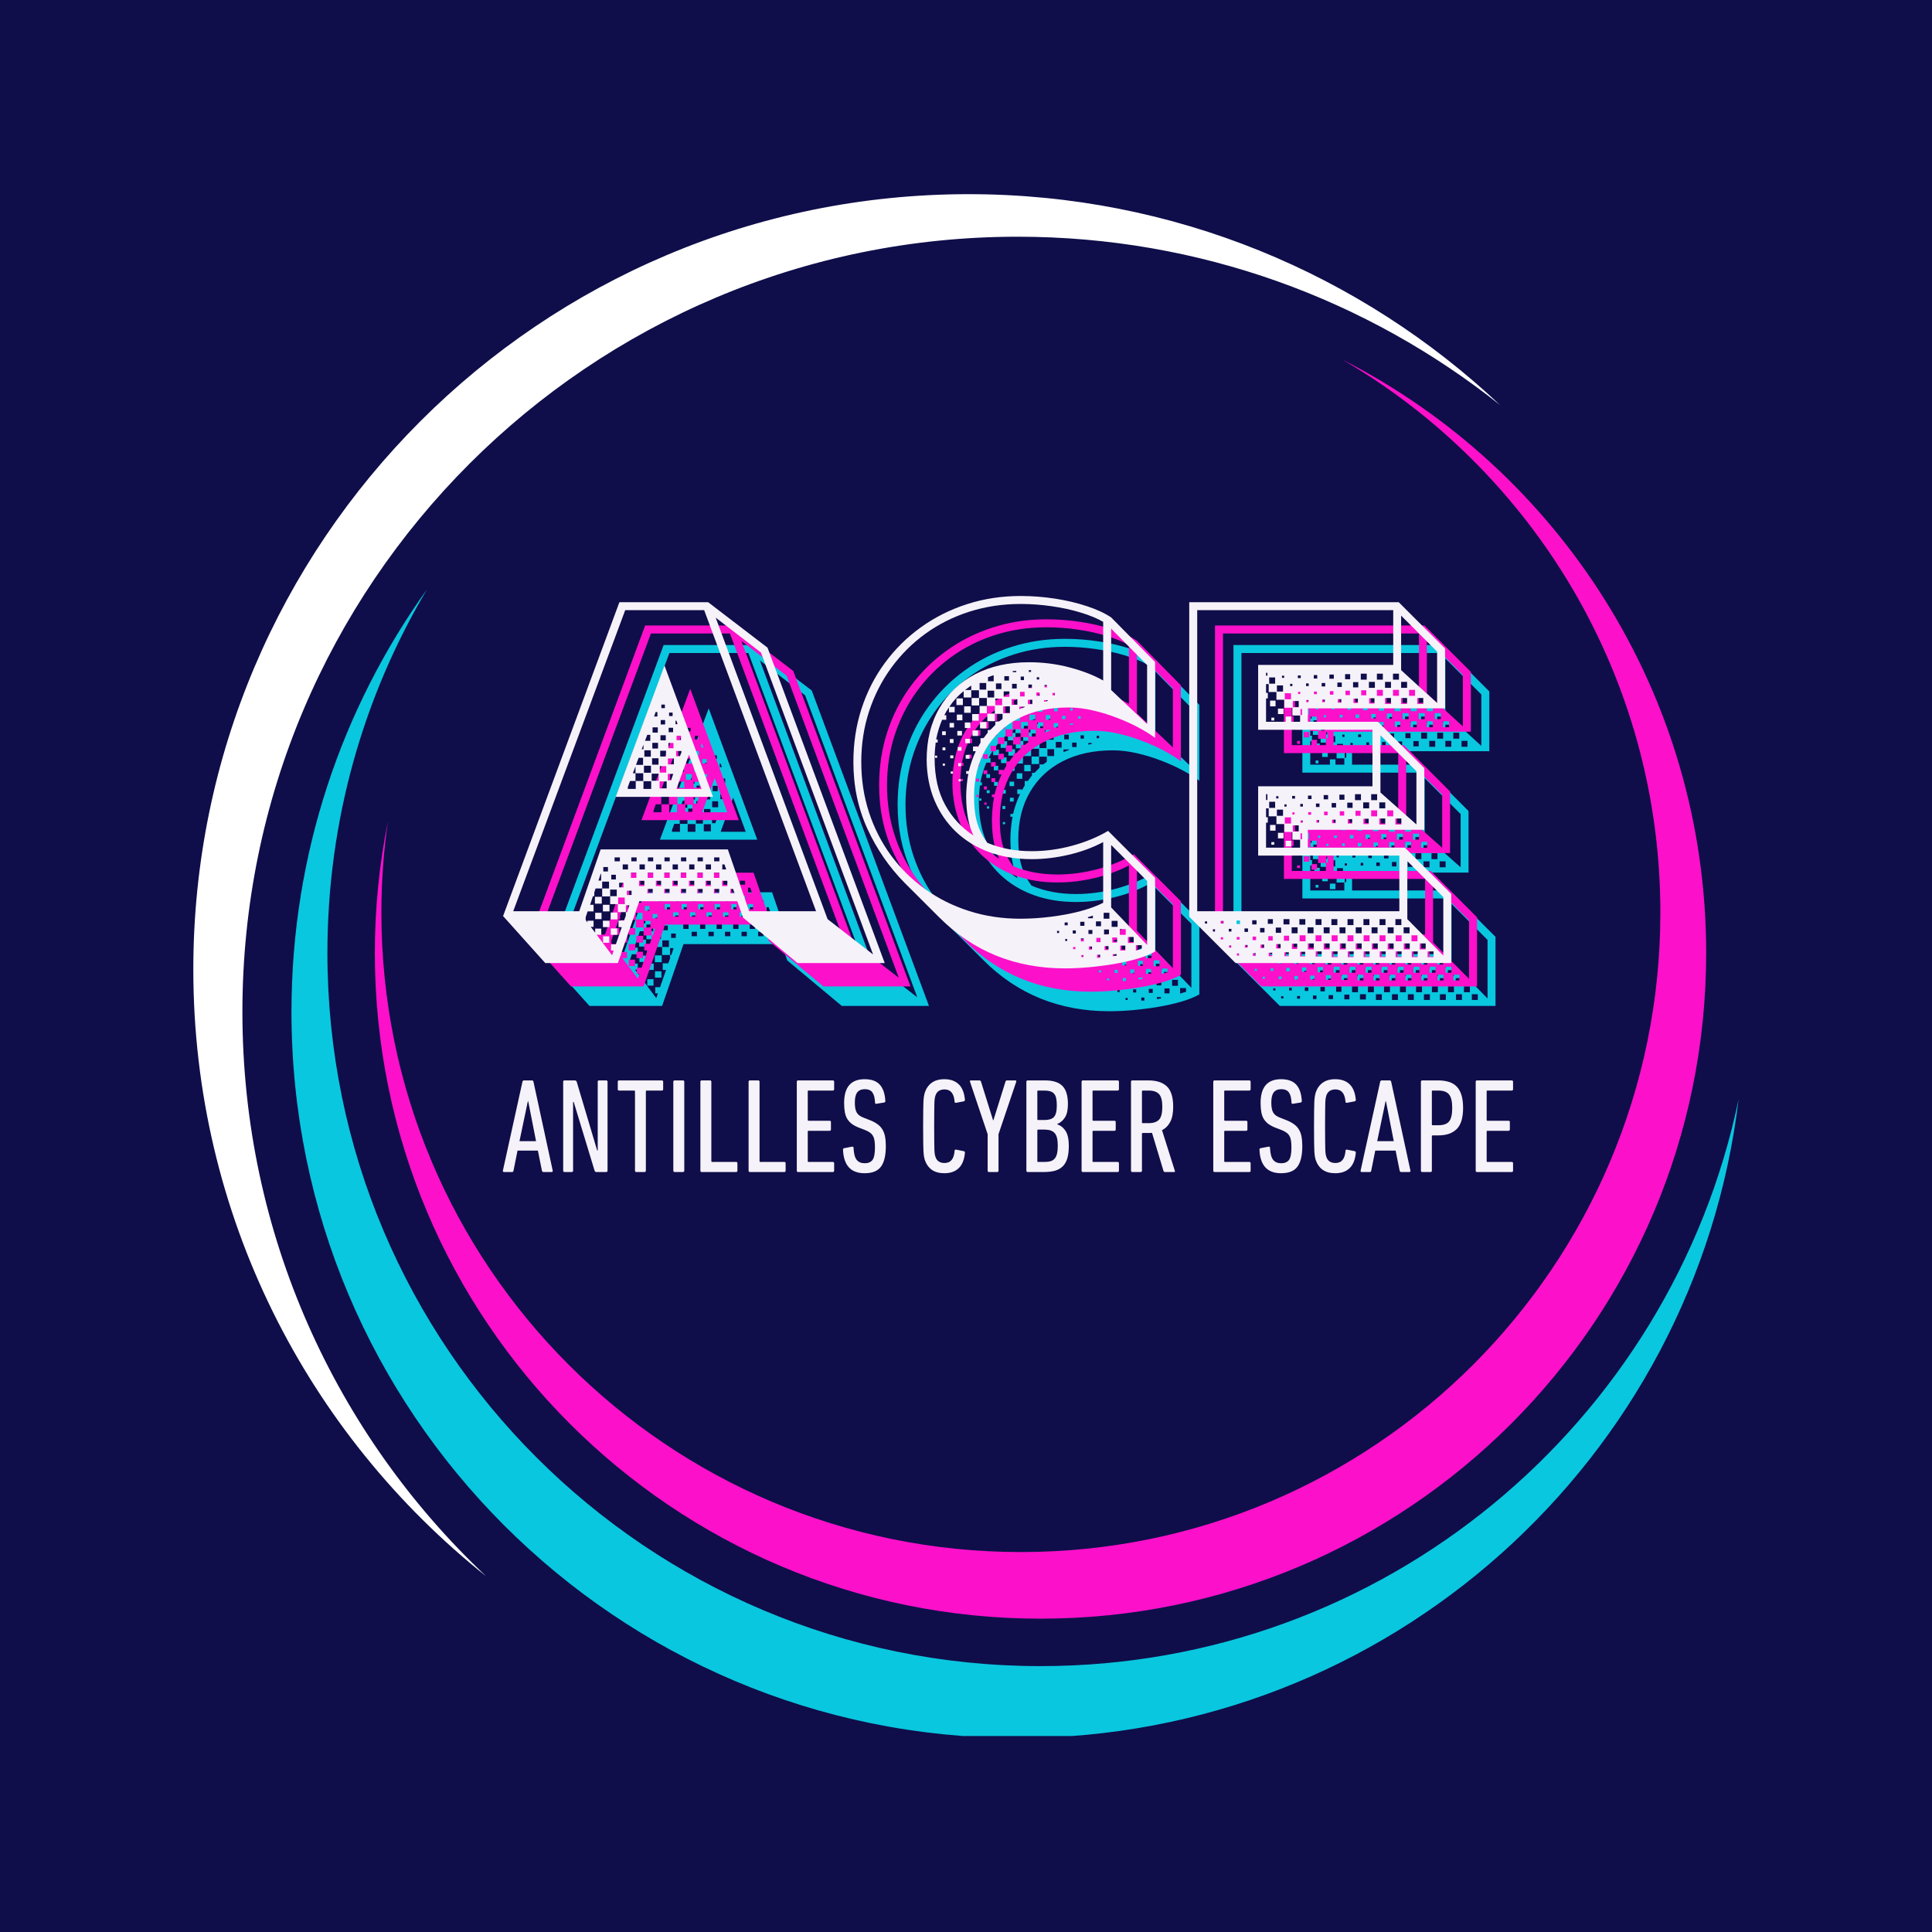
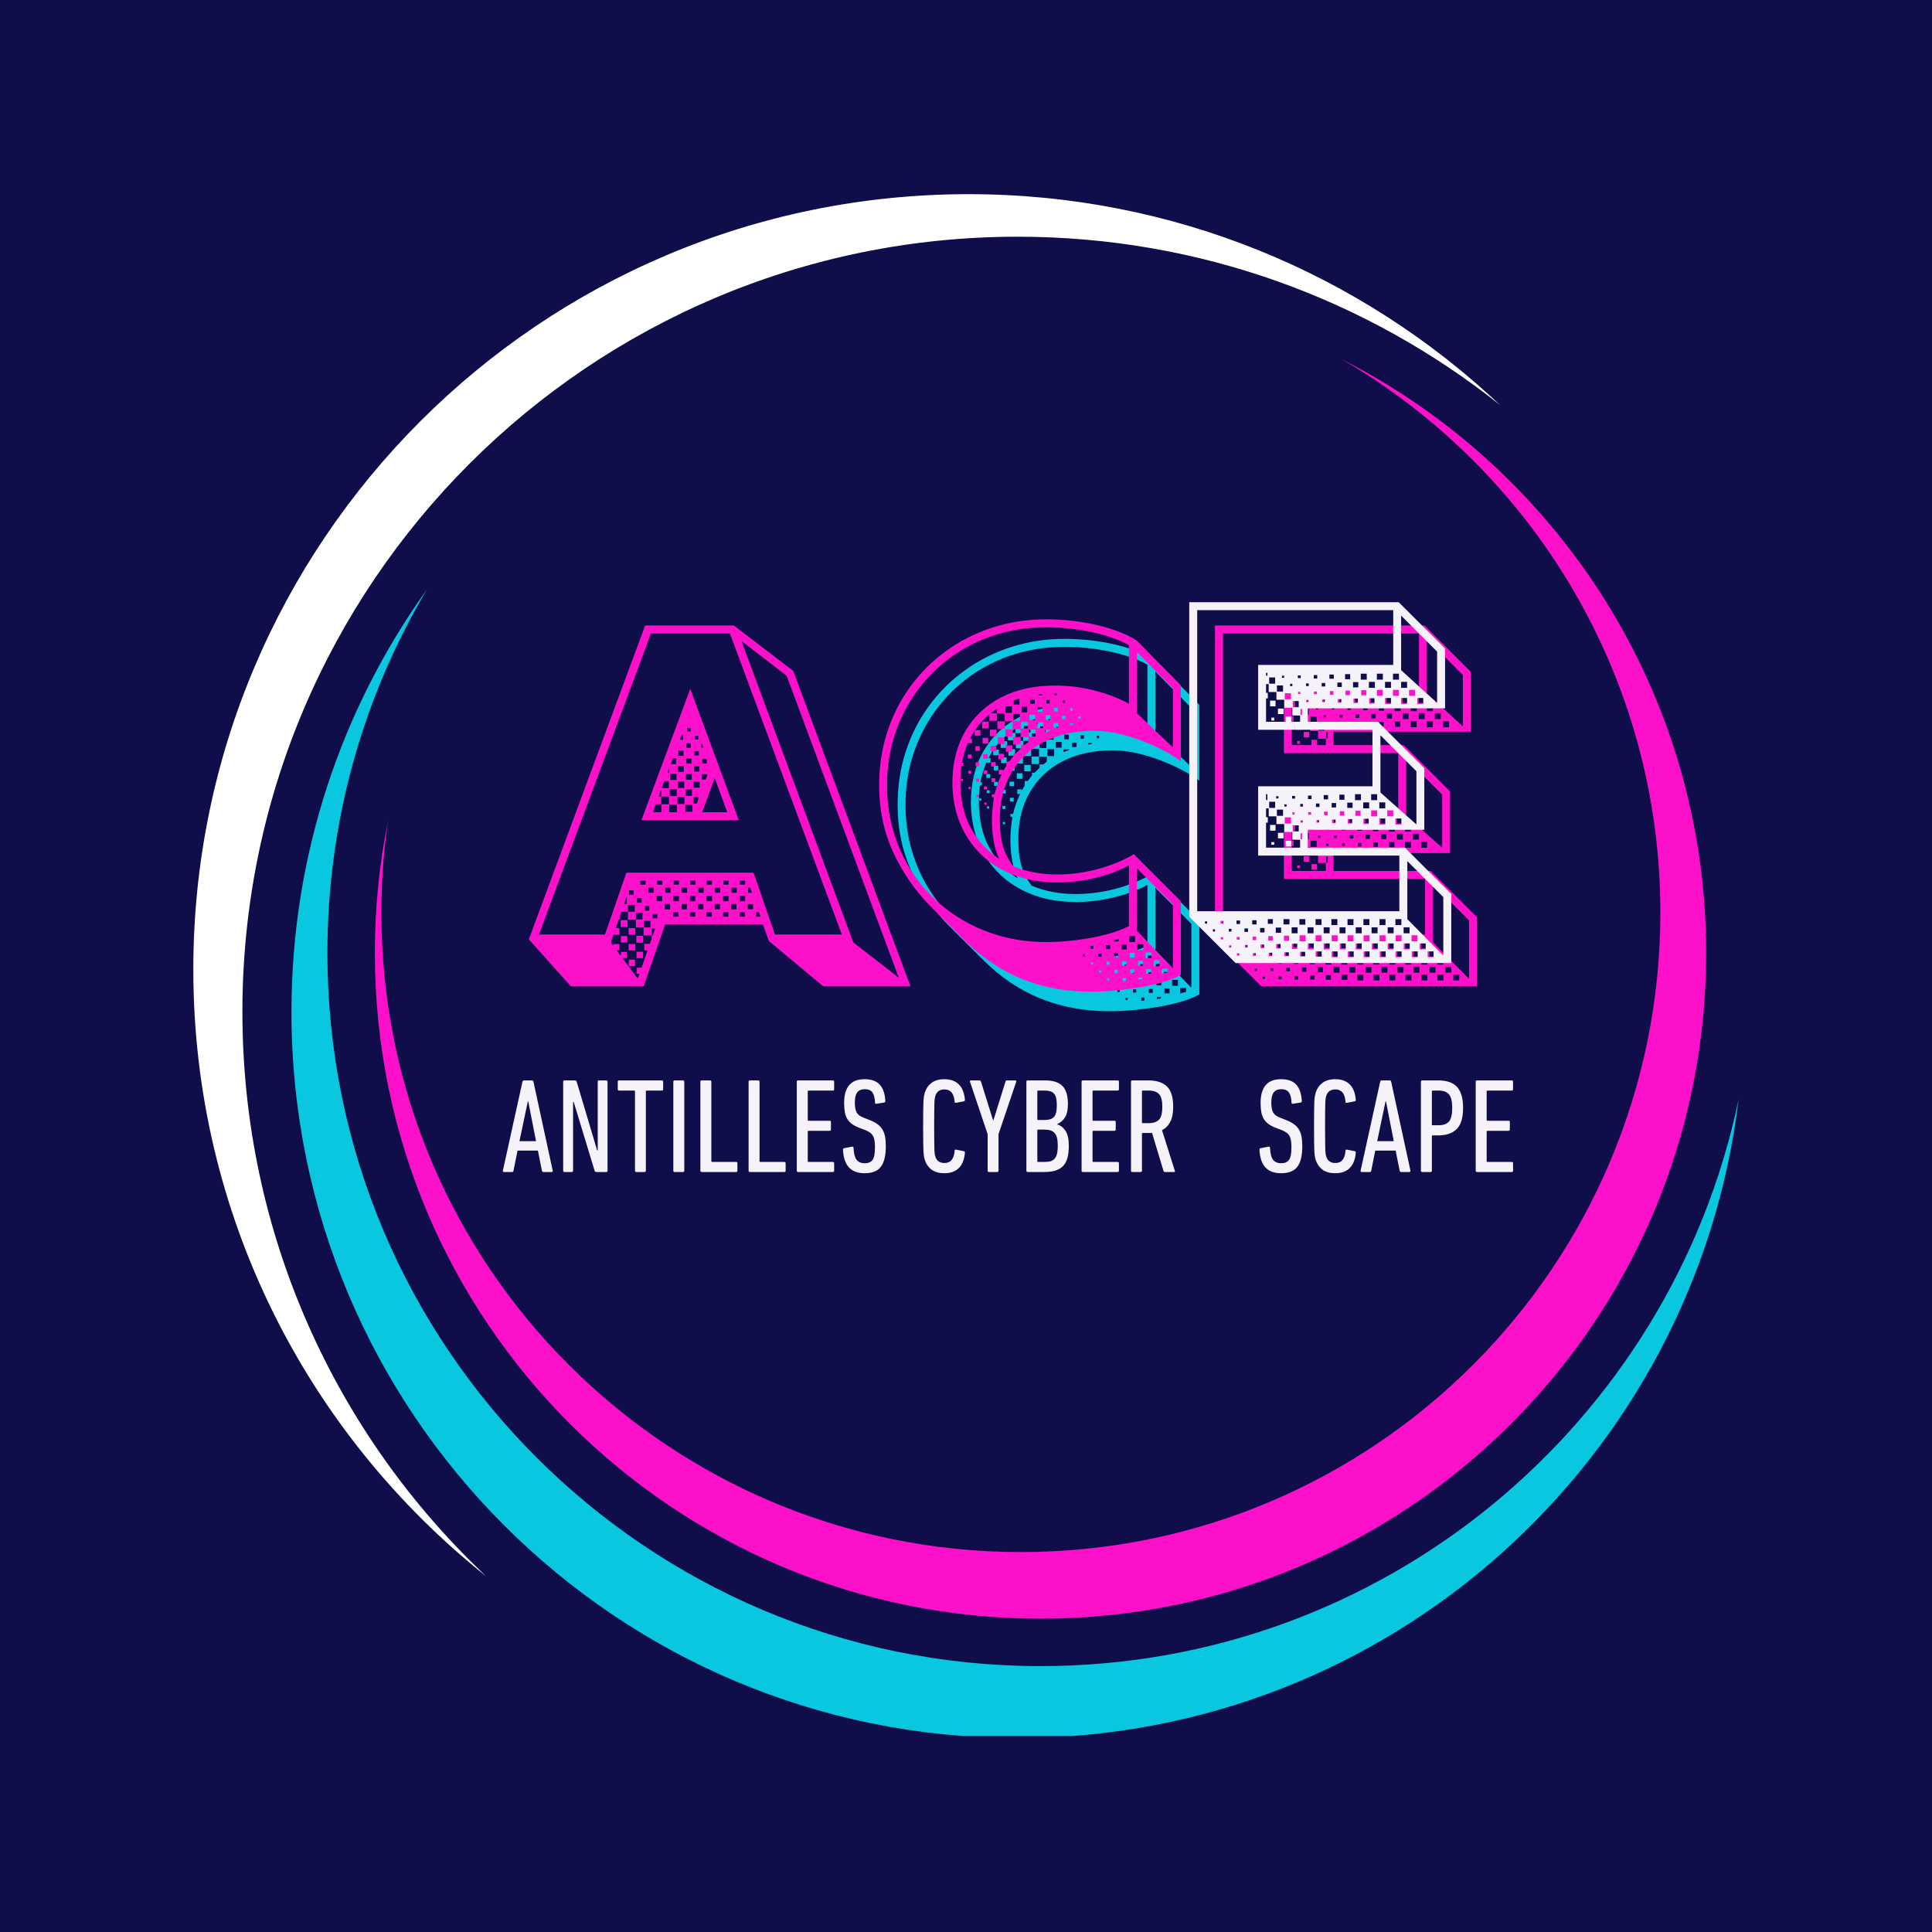
<svg xmlns="http://www.w3.org/2000/svg" width="500" zoomAndPan="magnify" viewBox="0 0 375 375" height="500" preserveAspectRatio="xMidYMid meet" version="1.0">
  <defs>
    <g />
    <clipPath id="c2d2020286">
      <path d="M 0.5 1.688 L 255 1.688 L 255 270 L 0.5 270 Z M 0.5 1.688 " clip-rule="nonzero" />
    </clipPath>
    <clipPath id="1dcde7a705">
      <path d="M 19 78 L 300.617 78 L 300.617 300.961 L 19 300.961 Z M 19 78 " clip-rule="nonzero" />
    </clipPath>
    <clipPath id="84b5f6e849">
      <rect x="0" width="200" y="0" height="27" />
    </clipPath>
    <clipPath id="26d87fdc74">
      <rect x="0" width="189" y="0" height="123" />
    </clipPath>
    <clipPath id="8a49ee23b4">
      <rect x="0" width="189" y="0" height="123" />
    </clipPath>
    <clipPath id="0556970b16">
      <rect x="0" width="189" y="0" height="124" />
    </clipPath>
    <clipPath id="620b6bfbca">
      <rect x="0" width="301" y="0" height="303" />
    </clipPath>
  </defs>
  <rect x="-37.5" width="450" fill="#ffffff" y="-37.5" height="450" fill-opacity="1" />
  <rect x="-37.5" width="450" fill="#0f0e4a" y="-37.5" height="450" fill-opacity="1" />
  <g transform="matrix(1, 0, 0, 1, 37, 36)">
    <g clip-path="url(#620b6bfbca)">
      <g clip-path="url(#c2d2020286)">
        <path fill="#ffffff" d="M 10.051 160.402 C 10.051 77.309 77.414 9.945 160.527 9.945 C 195.926 9.945 228.473 22.172 254.164 42.625 C 227.238 17.254 190.938 1.688 151 1.688 C 67.887 1.688 0.523 69.051 0.523 152.164 C 0.523 199.859 22.711 242.363 57.344 269.941 C 28.219 242.5 10.051 203.578 10.051 160.402 Z M 10.051 160.402 " fill-opacity="1" fill-rule="evenodd" />
      </g>
      <path fill="#fc10ca" d="M 223.504 33.77 C 265.441 55.121 294.168 98.695 294.168 148.977 C 294.168 220.344 236.312 278.184 164.965 278.184 C 93.613 278.184 35.758 220.344 35.758 148.977 C 35.758 140.234 36.625 131.711 38.293 123.453 C 37.461 129.227 37.027 135.129 37.027 141.121 C 37.027 209.684 92.594 265.254 161.16 265.254 C 229.707 265.254 285.277 209.684 285.277 141.121 C 285.277 95.293 260.438 55.27 223.504 33.77 Z M 223.504 33.77 " fill-opacity="1" fill-rule="evenodd" />
      <g clip-path="url(#1dcde7a705)">
        <path fill="#09c7df" d="M 164.965 287.391 C 88.523 287.391 26.551 225.414 26.551 148.977 C 26.551 123.188 33.605 99.031 45.902 78.359 C 29.336 101.465 19.574 129.809 19.574 160.402 C 19.574 238.262 82.668 301.355 160.527 301.355 C 232.609 301.355 292.066 247.219 300.457 177.387 C 287.344 240.195 231.676 287.391 164.965 287.391 Z M 164.965 287.391 " fill-opacity="1" fill-rule="evenodd" />
      </g>
      <g transform="matrix(1, 0, 0, 1, 59, 172)">
        <g clip-path="url(#84b5f6e849)">
          <g fill="#f6f2f9" fill-opacity="1">
            <g transform="translate(1.14, 19.488)">
              <g>
                <path d="M 4.266 -17.516 C 4.316 -17.691 4.41 -17.781 4.547 -17.781 L 6.109 -17.781 C 6.273 -17.781 6.375 -17.691 6.406 -17.516 L 10.141 -0.266 C 10.172 -0.086 10.094 0 9.906 0 L 8.344 0 C 8.188 0 8.086 -0.086 8.047 -0.266 L 7.266 -4.156 L 3.312 -4.156 L 2.531 -0.266 C 2.5 -0.086 2.414 0 2.281 0 L 0.703 0 C 0.516 0 0.438 -0.086 0.469 -0.266 Z M 6.906 -5.984 L 5.391 -13.719 L 5.312 -13.719 L 3.688 -5.984 Z M 6.906 -5.984 " />
              </g>
            </g>
          </g>
          <g fill="#f6f2f9" fill-opacity="1">
            <g transform="translate(11.751, 19.488)">
              <g>
                <path d="M 1.562 -17.516 C 1.562 -17.691 1.648 -17.781 1.828 -17.781 L 3.797 -17.781 C 4.004 -17.781 4.133 -17.691 4.188 -17.516 L 8.156 -4.188 L 8.266 -4.188 L 8.266 -17.516 C 8.266 -17.691 8.348 -17.781 8.516 -17.781 L 9.906 -17.781 C 10.082 -17.781 10.172 -17.691 10.172 -17.516 L 10.172 -0.266 C 10.172 -0.086 10.082 0 9.906 0 L 8.047 0 C 7.836 0 7.707 -0.086 7.656 -0.266 L 3.609 -13.594 L 3.484 -13.594 L 3.484 -0.266 C 3.484 -0.086 3.395 0 3.219 0 L 1.828 0 C 1.648 0 1.562 -0.086 1.562 -0.266 Z M 1.562 -17.516 " />
              </g>
            </g>
          </g>
          <g fill="#f6f2f9" fill-opacity="1">
            <g transform="translate(23.486, 19.488)">
              <g>
                <path d="M 4.031 0 C 3.852 0 3.766 -0.086 3.766 -0.266 L 3.766 -15.656 C 3.766 -15.758 3.711 -15.812 3.609 -15.812 L 0.672 -15.812 C 0.504 -15.812 0.422 -15.898 0.422 -16.078 L 0.422 -17.516 C 0.422 -17.691 0.504 -17.781 0.672 -17.781 L 8.969 -17.781 C 9.145 -17.781 9.234 -17.691 9.234 -17.516 L 9.234 -16.078 C 9.234 -15.898 9.145 -15.812 8.969 -15.812 L 6.031 -15.812 C 5.926 -15.812 5.875 -15.758 5.875 -15.656 L 5.875 -0.266 C 5.875 -0.086 5.789 0 5.625 0 Z M 4.031 0 " />
              </g>
            </g>
          </g>
          <g fill="#f6f2f9" fill-opacity="1">
            <g transform="translate(33.13, 19.488)">
              <g>
                <path d="M 1.562 -17.516 C 1.562 -17.691 1.648 -17.781 1.828 -17.781 L 3.422 -17.781 C 3.598 -17.781 3.688 -17.691 3.688 -17.516 L 3.688 -0.266 C 3.688 -0.086 3.598 0 3.422 0 L 1.828 0 C 1.648 0 1.562 -0.086 1.562 -0.266 Z M 1.562 -17.516 " />
              </g>
            </g>
          </g>
          <g fill="#f6f2f9" fill-opacity="1">
            <g transform="translate(38.383, 19.488)">
              <g>
                <path d="M 1.562 -17.516 C 1.562 -17.691 1.648 -17.781 1.828 -17.781 L 3.422 -17.781 C 3.598 -17.781 3.688 -17.691 3.688 -17.516 L 3.688 -2.125 C 3.688 -2.008 3.738 -1.953 3.844 -1.953 L 8.5 -1.953 C 8.664 -1.953 8.75 -1.867 8.75 -1.703 L 8.75 -0.266 C 8.75 -0.086 8.664 0 8.5 0 L 1.828 0 C 1.648 0 1.562 -0.086 1.562 -0.266 Z M 1.562 -17.516 " />
              </g>
            </g>
          </g>
          <g fill="#f6f2f9" fill-opacity="1">
            <g transform="translate(47.74, 19.488)">
              <g>
                <path d="M 1.562 -17.516 C 1.562 -17.691 1.648 -17.781 1.828 -17.781 L 3.422 -17.781 C 3.598 -17.781 3.688 -17.691 3.688 -17.516 L 3.688 -2.125 C 3.688 -2.008 3.738 -1.953 3.844 -1.953 L 8.5 -1.953 C 8.664 -1.953 8.75 -1.867 8.75 -1.703 L 8.75 -0.266 C 8.75 -0.086 8.664 0 8.5 0 L 1.828 0 C 1.648 0 1.562 -0.086 1.562 -0.266 Z M 1.562 -17.516 " />
              </g>
            </g>
          </g>
          <g fill="#f6f2f9" fill-opacity="1">
            <g transform="translate(57.096, 19.488)">
              <g>
                <path d="M 1.562 -17.516 C 1.562 -17.691 1.648 -17.781 1.828 -17.781 L 8.547 -17.781 C 8.723 -17.781 8.812 -17.691 8.812 -17.516 L 8.812 -16.078 C 8.812 -15.898 8.723 -15.812 8.547 -15.812 L 3.844 -15.812 C 3.738 -15.812 3.688 -15.758 3.688 -15.656 L 3.688 -10.109 C 3.688 -10.004 3.738 -9.953 3.844 -9.953 L 7.922 -9.953 C 8.098 -9.953 8.188 -9.867 8.188 -9.703 L 8.188 -8.266 C 8.188 -8.086 8.098 -8 7.922 -8 L 3.844 -8 C 3.738 -8 3.688 -7.945 3.688 -7.844 L 3.688 -2.125 C 3.688 -2.008 3.738 -1.953 3.844 -1.953 L 8.547 -1.953 C 8.723 -1.953 8.812 -1.867 8.812 -1.703 L 8.812 -0.266 C 8.812 -0.086 8.723 0 8.547 0 L 1.828 0 C 1.648 0 1.562 -0.086 1.562 -0.266 Z M 1.562 -17.516 " />
              </g>
            </g>
          </g>
          <g fill="#f6f2f9" fill-opacity="1">
            <g transform="translate(66.688, 19.488)">
              <g>
                <path d="M 9.25 -5.016 C 9.25 -3.223 8.938 -1.898 8.312 -1.047 C 7.688 -0.191 6.625 0.234 5.125 0.234 C 2.457 0.234 1.062 -1.289 0.938 -4.344 C 0.938 -4.508 1.008 -4.602 1.156 -4.625 L 2.688 -4.922 C 2.883 -4.953 2.984 -4.867 2.984 -4.672 C 3.035 -3.578 3.238 -2.805 3.594 -2.359 C 3.945 -1.922 4.469 -1.703 5.156 -1.703 C 5.832 -1.703 6.332 -1.91 6.656 -2.328 C 6.977 -2.742 7.141 -3.551 7.141 -4.75 C 7.141 -5.258 7.113 -5.695 7.062 -6.062 C 7.008 -6.426 6.91 -6.734 6.766 -6.984 C 6.629 -7.242 6.441 -7.457 6.203 -7.625 C 5.973 -7.801 5.68 -7.961 5.328 -8.109 L 4.266 -8.516 C 3.648 -8.742 3.141 -9 2.734 -9.281 C 2.336 -9.57 2.02 -9.906 1.781 -10.281 C 1.551 -10.656 1.391 -11.098 1.297 -11.609 C 1.203 -12.129 1.156 -12.727 1.156 -13.406 C 1.156 -16.477 2.477 -18.016 5.125 -18.016 C 6.469 -18.016 7.457 -17.656 8.094 -16.938 C 8.727 -16.227 9.082 -15.176 9.156 -13.781 C 9.156 -13.602 9.07 -13.504 8.906 -13.484 L 7.453 -13.25 C 7.359 -13.219 7.285 -13.223 7.234 -13.266 C 7.18 -13.305 7.156 -13.375 7.156 -13.469 C 7.125 -14.352 6.957 -15.008 6.656 -15.438 C 6.352 -15.863 5.859 -16.078 5.172 -16.078 C 4.516 -16.078 4.023 -15.867 3.703 -15.453 C 3.391 -15.047 3.234 -14.391 3.234 -13.484 C 3.234 -13.035 3.266 -12.648 3.328 -12.328 C 3.391 -12.004 3.488 -11.727 3.625 -11.5 C 3.77 -11.27 3.957 -11.078 4.188 -10.922 C 4.426 -10.766 4.727 -10.617 5.094 -10.484 L 6.172 -10.062 C 6.742 -9.832 7.223 -9.578 7.609 -9.297 C 8.004 -9.023 8.32 -8.691 8.562 -8.297 C 8.812 -7.91 8.988 -7.445 9.094 -6.906 C 9.195 -6.375 9.25 -5.742 9.25 -5.016 Z M 9.25 -5.016 " />
              </g>
            </g>
          </g>
          <g fill="#f6f2f9" fill-opacity="1">
            <g transform="translate(76.933, 19.488)">
              <g />
            </g>
          </g>
          <g fill="#f6f2f9" fill-opacity="1">
            <g transform="translate(81.899, 19.488)">
              <g>
                <path d="M 1.594 -2.375 C 1.539 -2.551 1.492 -2.754 1.453 -2.984 C 1.41 -3.223 1.375 -3.566 1.344 -4.016 C 1.32 -4.473 1.305 -5.082 1.297 -5.844 C 1.285 -6.613 1.281 -7.629 1.281 -8.891 C 1.281 -10.141 1.285 -11.148 1.297 -11.922 C 1.305 -12.691 1.32 -13.301 1.344 -13.75 C 1.375 -14.195 1.41 -14.535 1.453 -14.766 C 1.492 -14.992 1.539 -15.203 1.594 -15.391 C 1.875 -16.234 2.328 -16.879 2.953 -17.328 C 3.578 -17.785 4.395 -18.016 5.406 -18.016 C 6.57 -18.016 7.492 -17.691 8.172 -17.047 C 8.859 -16.398 9.266 -15.395 9.391 -14.031 C 9.398 -13.863 9.328 -13.758 9.172 -13.719 L 7.688 -13.438 C 7.488 -13.406 7.391 -13.473 7.391 -13.641 C 7.273 -15.234 6.625 -16.031 5.438 -16.031 C 4.508 -16.031 3.914 -15.617 3.656 -14.797 C 3.625 -14.672 3.586 -14.52 3.547 -14.344 C 3.516 -14.176 3.488 -13.891 3.469 -13.484 C 3.457 -13.086 3.445 -12.523 3.438 -11.797 C 3.426 -11.078 3.422 -10.109 3.422 -8.891 C 3.422 -7.648 3.426 -6.672 3.438 -5.953 C 3.445 -5.242 3.457 -4.688 3.469 -4.281 C 3.488 -3.883 3.516 -3.598 3.547 -3.422 C 3.586 -3.242 3.625 -3.098 3.656 -2.984 C 3.914 -2.16 4.508 -1.75 5.438 -1.75 C 6.625 -1.75 7.273 -2.539 7.391 -4.125 C 7.391 -4.301 7.488 -4.375 7.688 -4.344 L 9.172 -4.047 C 9.328 -4.016 9.398 -3.91 9.391 -3.734 C 9.266 -2.379 8.859 -1.379 8.172 -0.734 C 7.492 -0.086 6.57 0.234 5.406 0.234 C 4.395 0.234 3.578 0.008 2.953 -0.438 C 2.328 -0.895 1.875 -1.539 1.594 -2.375 Z M 1.594 -2.375 " />
              </g>
            </g>
          </g>
          <g fill="#f6f2f9" fill-opacity="1">
            <g transform="translate(91.857, 19.488)">
              <g>
                <path d="M 4.109 0 C 3.93 0 3.844 -0.086 3.844 -0.266 L 3.844 -7.344 L 0.422 -17.516 C 0.367 -17.691 0.426 -17.781 0.594 -17.781 L 2.25 -17.781 C 2.406 -17.781 2.508 -17.691 2.562 -17.516 L 4.891 -10.062 L 4.969 -10.062 L 7.297 -17.516 C 7.348 -17.691 7.441 -17.781 7.578 -17.781 L 9.203 -17.781 C 9.379 -17.781 9.441 -17.691 9.391 -17.516 L 5.953 -7.344 L 5.953 -0.266 C 5.953 -0.086 5.867 0 5.703 0 Z M 4.109 0 " />
              </g>
            </g>
          </g>
          <g fill="#f6f2f9" fill-opacity="1">
            <g transform="translate(101.658, 19.488)">
              <g>
                <path d="M 1.562 -17.516 C 1.562 -17.691 1.648 -17.781 1.828 -17.781 L 5.203 -17.781 C 6.734 -17.781 7.852 -17.422 8.562 -16.703 C 9.27 -15.984 9.625 -14.816 9.625 -13.203 C 9.625 -12.086 9.441 -11.234 9.078 -10.641 C 8.723 -10.047 8.211 -9.602 7.547 -9.312 L 7.547 -9.25 C 8.211 -9.039 8.754 -8.613 9.172 -7.969 C 9.586 -7.32 9.797 -6.363 9.797 -5.094 C 9.797 -4.133 9.703 -3.332 9.516 -2.688 C 9.328 -2.039 9.031 -1.516 8.625 -1.109 C 8.227 -0.711 7.723 -0.426 7.109 -0.25 C 6.504 -0.082 5.781 0 4.938 0 L 1.828 0 C 1.648 0 1.562 -0.086 1.562 -0.266 Z M 5.094 -10.094 C 5.938 -10.094 6.539 -10.285 6.906 -10.672 C 7.281 -11.066 7.469 -11.82 7.469 -12.938 C 7.469 -13.508 7.426 -13.977 7.344 -14.344 C 7.258 -14.719 7.117 -15.008 6.922 -15.219 C 6.734 -15.438 6.484 -15.586 6.172 -15.672 C 5.867 -15.766 5.492 -15.812 5.047 -15.812 L 3.844 -15.812 C 3.738 -15.812 3.688 -15.758 3.688 -15.656 L 3.688 -10.25 C 3.688 -10.145 3.738 -10.094 3.844 -10.094 Z M 3.688 -2.125 C 3.688 -2.008 3.738 -1.953 3.844 -1.953 L 5.016 -1.953 C 5.504 -1.953 5.914 -2 6.25 -2.094 C 6.582 -2.195 6.852 -2.367 7.062 -2.609 C 7.27 -2.859 7.422 -3.188 7.516 -3.594 C 7.609 -4 7.656 -4.508 7.656 -5.125 C 7.656 -6.312 7.453 -7.125 7.047 -7.562 C 6.648 -8.008 6 -8.234 5.094 -8.234 L 3.844 -8.234 C 3.738 -8.234 3.688 -8.18 3.688 -8.078 Z M 3.688 -2.125 " />
              </g>
            </g>
          </g>
          <g fill="#f6f2f9" fill-opacity="1">
            <g transform="translate(112.373, 19.488)">
              <g>
                <path d="M 1.562 -17.516 C 1.562 -17.691 1.648 -17.781 1.828 -17.781 L 8.547 -17.781 C 8.723 -17.781 8.812 -17.691 8.812 -17.516 L 8.812 -16.078 C 8.812 -15.898 8.723 -15.812 8.547 -15.812 L 3.844 -15.812 C 3.738 -15.812 3.688 -15.758 3.688 -15.656 L 3.688 -10.109 C 3.688 -10.004 3.738 -9.953 3.844 -9.953 L 7.922 -9.953 C 8.098 -9.953 8.188 -9.867 8.188 -9.703 L 8.188 -8.266 C 8.188 -8.086 8.098 -8 7.922 -8 L 3.844 -8 C 3.738 -8 3.688 -7.945 3.688 -7.844 L 3.688 -2.125 C 3.688 -2.008 3.738 -1.953 3.844 -1.953 L 8.547 -1.953 C 8.723 -1.953 8.812 -1.867 8.812 -1.703 L 8.812 -0.266 C 8.812 -0.086 8.723 0 8.547 0 L 1.828 0 C 1.648 0 1.562 -0.086 1.562 -0.266 Z M 1.562 -17.516 " />
              </g>
            </g>
          </g>
          <g fill="#f6f2f9" fill-opacity="1">
            <g transform="translate(121.965, 19.488)">
              <g>
                <path d="M 8.156 0 C 8.02 0 7.926 -0.062 7.875 -0.188 L 5.641 -7.609 C 5.523 -7.586 5.406 -7.578 5.281 -7.578 C 5.156 -7.578 5.035 -7.578 4.922 -7.578 L 3.844 -7.578 C 3.738 -7.578 3.688 -7.523 3.688 -7.422 L 3.688 -0.266 C 3.688 -0.086 3.598 0 3.422 0 L 1.828 0 C 1.648 0 1.562 -0.086 1.562 -0.266 L 1.562 -17.516 C 1.562 -17.691 1.648 -17.781 1.828 -17.781 L 4.938 -17.781 C 6.508 -17.781 7.703 -17.395 8.516 -16.625 C 9.336 -15.852 9.75 -14.531 9.75 -12.656 C 9.75 -11.445 9.562 -10.477 9.188 -9.75 C 8.812 -9.02 8.273 -8.477 7.578 -8.125 L 10.062 -0.266 C 10.133 -0.086 10.094 0 9.938 0 Z M 4.969 -9.484 C 5.895 -9.484 6.57 -9.707 7 -10.156 C 7.426 -10.602 7.641 -11.438 7.641 -12.656 C 7.641 -13.852 7.426 -14.676 7 -15.125 C 6.582 -15.582 5.906 -15.812 4.969 -15.812 L 3.844 -15.812 C 3.738 -15.812 3.688 -15.758 3.688 -15.656 L 3.688 -9.641 C 3.688 -9.535 3.738 -9.484 3.844 -9.484 Z M 4.969 -9.484 " />
              </g>
            </g>
          </g>
          <g fill="#f6f2f9" fill-opacity="1">
            <g transform="translate(132.968, 19.488)">
              <g />
            </g>
          </g>
          <g fill="#f6f2f9" fill-opacity="1">
            <g transform="translate(137.934, 19.488)">
              <g>
-                 <path d="M 1.562 -17.516 C 1.562 -17.691 1.648 -17.781 1.828 -17.781 L 8.547 -17.781 C 8.723 -17.781 8.812 -17.691 8.812 -17.516 L 8.812 -16.078 C 8.812 -15.898 8.723 -15.812 8.547 -15.812 L 3.844 -15.812 C 3.738 -15.812 3.688 -15.758 3.688 -15.656 L 3.688 -10.109 C 3.688 -10.004 3.738 -9.953 3.844 -9.953 L 7.922 -9.953 C 8.098 -9.953 8.188 -9.867 8.188 -9.703 L 8.188 -8.266 C 8.188 -8.086 8.098 -8 7.922 -8 L 3.844 -8 C 3.738 -8 3.688 -7.945 3.688 -7.844 L 3.688 -2.125 C 3.688 -2.008 3.738 -1.953 3.844 -1.953 L 8.547 -1.953 C 8.723 -1.953 8.812 -1.867 8.812 -1.703 L 8.812 -0.266 C 8.812 -0.086 8.723 0 8.547 0 L 1.828 0 C 1.648 0 1.562 -0.086 1.562 -0.266 Z M 1.562 -17.516 " />
-               </g>
+                 </g>
            </g>
          </g>
          <g fill="#f6f2f9" fill-opacity="1">
            <g transform="translate(147.525, 19.488)">
              <g>
                <path d="M 9.25 -5.016 C 9.25 -3.223 8.938 -1.898 8.312 -1.047 C 7.688 -0.191 6.625 0.234 5.125 0.234 C 2.457 0.234 1.062 -1.289 0.938 -4.344 C 0.938 -4.508 1.008 -4.602 1.156 -4.625 L 2.688 -4.922 C 2.883 -4.953 2.984 -4.867 2.984 -4.672 C 3.035 -3.578 3.238 -2.805 3.594 -2.359 C 3.945 -1.922 4.469 -1.703 5.156 -1.703 C 5.832 -1.703 6.332 -1.91 6.656 -2.328 C 6.977 -2.742 7.141 -3.551 7.141 -4.75 C 7.141 -5.258 7.113 -5.695 7.062 -6.062 C 7.008 -6.426 6.91 -6.734 6.766 -6.984 C 6.629 -7.242 6.441 -7.457 6.203 -7.625 C 5.973 -7.801 5.68 -7.961 5.328 -8.109 L 4.266 -8.516 C 3.648 -8.742 3.141 -9 2.734 -9.281 C 2.336 -9.57 2.02 -9.906 1.781 -10.281 C 1.551 -10.656 1.391 -11.098 1.297 -11.609 C 1.203 -12.129 1.156 -12.727 1.156 -13.406 C 1.156 -16.477 2.477 -18.016 5.125 -18.016 C 6.469 -18.016 7.457 -17.656 8.094 -16.938 C 8.727 -16.227 9.082 -15.176 9.156 -13.781 C 9.156 -13.602 9.07 -13.504 8.906 -13.484 L 7.453 -13.25 C 7.359 -13.219 7.285 -13.223 7.234 -13.266 C 7.18 -13.305 7.156 -13.375 7.156 -13.469 C 7.125 -14.352 6.957 -15.008 6.656 -15.438 C 6.352 -15.863 5.859 -16.078 5.172 -16.078 C 4.516 -16.078 4.023 -15.867 3.703 -15.453 C 3.391 -15.047 3.234 -14.391 3.234 -13.484 C 3.234 -13.035 3.266 -12.648 3.328 -12.328 C 3.391 -12.004 3.488 -11.727 3.625 -11.5 C 3.77 -11.27 3.957 -11.078 4.188 -10.922 C 4.426 -10.766 4.727 -10.617 5.094 -10.484 L 6.172 -10.062 C 6.742 -9.832 7.223 -9.578 7.609 -9.297 C 8.004 -9.023 8.32 -8.691 8.562 -8.297 C 8.812 -7.91 8.988 -7.445 9.094 -6.906 C 9.195 -6.375 9.25 -5.742 9.25 -5.016 Z M 9.25 -5.016 " />
              </g>
            </g>
          </g>
          <g fill="#f6f2f9" fill-opacity="1">
            <g transform="translate(157.771, 19.488)">
              <g>
                <path d="M 1.594 -2.375 C 1.539 -2.551 1.492 -2.754 1.453 -2.984 C 1.41 -3.223 1.375 -3.566 1.344 -4.016 C 1.32 -4.473 1.305 -5.082 1.297 -5.844 C 1.285 -6.613 1.281 -7.629 1.281 -8.891 C 1.281 -10.141 1.285 -11.148 1.297 -11.922 C 1.305 -12.691 1.32 -13.301 1.344 -13.75 C 1.375 -14.195 1.41 -14.535 1.453 -14.766 C 1.492 -14.992 1.539 -15.203 1.594 -15.391 C 1.875 -16.234 2.328 -16.879 2.953 -17.328 C 3.578 -17.785 4.395 -18.016 5.406 -18.016 C 6.57 -18.016 7.492 -17.691 8.172 -17.047 C 8.859 -16.398 9.266 -15.395 9.391 -14.031 C 9.398 -13.863 9.328 -13.758 9.172 -13.719 L 7.688 -13.438 C 7.488 -13.406 7.391 -13.473 7.391 -13.641 C 7.273 -15.234 6.625 -16.031 5.438 -16.031 C 4.508 -16.031 3.914 -15.617 3.656 -14.797 C 3.625 -14.672 3.586 -14.52 3.547 -14.344 C 3.516 -14.176 3.488 -13.891 3.469 -13.484 C 3.457 -13.086 3.445 -12.523 3.438 -11.797 C 3.426 -11.078 3.422 -10.109 3.422 -8.891 C 3.422 -7.648 3.426 -6.672 3.438 -5.953 C 3.445 -5.242 3.457 -4.688 3.469 -4.281 C 3.488 -3.883 3.516 -3.598 3.547 -3.422 C 3.586 -3.242 3.625 -3.098 3.656 -2.984 C 3.914 -2.16 4.508 -1.75 5.438 -1.75 C 6.625 -1.75 7.273 -2.539 7.391 -4.125 C 7.391 -4.301 7.488 -4.375 7.688 -4.344 L 9.172 -4.047 C 9.328 -4.016 9.398 -3.91 9.391 -3.734 C 9.266 -2.379 8.859 -1.379 8.172 -0.734 C 7.492 -0.086 6.57 0.234 5.406 0.234 C 4.395 0.234 3.578 0.008 2.953 -0.438 C 2.328 -0.895 1.875 -1.539 1.594 -2.375 Z M 1.594 -2.375 " />
              </g>
            </g>
          </g>
          <g fill="#f6f2f9" fill-opacity="1">
            <g transform="translate(167.624, 19.488)">
              <g>
                <path d="M 4.266 -17.516 C 4.316 -17.691 4.41 -17.781 4.547 -17.781 L 6.109 -17.781 C 6.273 -17.781 6.375 -17.691 6.406 -17.516 L 10.141 -0.266 C 10.172 -0.086 10.094 0 9.906 0 L 8.344 0 C 8.188 0 8.086 -0.086 8.047 -0.266 L 7.266 -4.156 L 3.312 -4.156 L 2.531 -0.266 C 2.5 -0.086 2.414 0 2.281 0 L 0.703 0 C 0.516 0 0.438 -0.086 0.469 -0.266 Z M 6.906 -5.984 L 5.391 -13.719 L 5.312 -13.719 L 3.688 -5.984 Z M 6.906 -5.984 " />
              </g>
            </g>
          </g>
          <g fill="#f6f2f9" fill-opacity="1">
            <g transform="translate(178.235, 19.488)">
              <g>
                <path d="M 1.828 0 C 1.648 0 1.562 -0.086 1.562 -0.266 L 1.562 -17.516 C 1.562 -17.691 1.648 -17.781 1.828 -17.781 L 4.938 -17.781 C 5.719 -17.781 6.41 -17.68 7.016 -17.484 C 7.617 -17.297 8.117 -16.992 8.516 -16.578 C 8.922 -16.16 9.227 -15.609 9.438 -14.922 C 9.645 -14.242 9.75 -13.414 9.75 -12.438 C 9.75 -10.52 9.332 -9.148 8.5 -8.328 C 7.676 -7.516 6.488 -7.109 4.938 -7.109 L 3.844 -7.109 C 3.738 -7.109 3.688 -7.055 3.688 -6.953 L 3.688 -0.266 C 3.688 -0.086 3.598 0 3.422 0 Z M 4.938 -9.078 C 5.914 -9.078 6.609 -9.316 7.016 -9.797 C 7.43 -10.285 7.641 -11.164 7.641 -12.438 C 7.641 -13.695 7.43 -14.57 7.016 -15.062 C 6.609 -15.562 5.914 -15.812 4.938 -15.812 L 3.844 -15.812 C 3.738 -15.812 3.688 -15.758 3.688 -15.656 L 3.688 -9.234 C 3.688 -9.129 3.738 -9.078 3.844 -9.078 Z M 4.938 -9.078 " />
              </g>
            </g>
          </g>
          <g fill="#f6f2f9" fill-opacity="1">
            <g transform="translate(188.872, 19.488)">
              <g>
                <path d="M 1.562 -17.516 C 1.562 -17.691 1.648 -17.781 1.828 -17.781 L 8.547 -17.781 C 8.723 -17.781 8.812 -17.691 8.812 -17.516 L 8.812 -16.078 C 8.812 -15.898 8.723 -15.812 8.547 -15.812 L 3.844 -15.812 C 3.738 -15.812 3.688 -15.758 3.688 -15.656 L 3.688 -10.109 C 3.688 -10.004 3.738 -9.953 3.844 -9.953 L 7.922 -9.953 C 8.098 -9.953 8.188 -9.867 8.188 -9.703 L 8.188 -8.266 C 8.188 -8.086 8.098 -8 7.922 -8 L 3.844 -8 C 3.738 -8 3.688 -7.945 3.688 -7.844 L 3.688 -2.125 C 3.688 -2.008 3.738 -1.953 3.844 -1.953 L 8.547 -1.953 C 8.723 -1.953 8.812 -1.867 8.812 -1.703 L 8.812 -0.266 C 8.812 -0.086 8.723 0 8.547 0 L 1.828 0 C 1.648 0 1.562 -0.086 1.562 -0.266 Z M 1.562 -17.516 " />
              </g>
            </g>
          </g>
          <g fill="#f6f2f9" fill-opacity="1">
            <g transform="translate(198.473, 19.488)">
              <g />
            </g>
          </g>
        </g>
      </g>
      <g transform="matrix(1, 0, 0, 1, 68, 67)">
        <g clip-path="url(#26d87fdc74)">
          <g fill="#09c7df" fill-opacity="1">
            <g transform="translate(2.607, 82.952)">
              <g>
-                 <path d="M 6.812 9.297 L -1.375 0.172 L 21.203 -60.75 L 38.422 -60.75 L 49.953 -51.922 L 72.703 9.297 L 55.781 9.297 L 45.203 0.469 L 44.078 -2.703 L 25.062 -2.703 L 20.906 9.297 Z M 0.594 -0.766 L 13.406 -0.766 L 17.562 -12.766 L 42.25 -12.766 L 46.391 -0.766 L 59.375 -0.766 L 37.656 -59.203 L 22.328 -59.203 Z M 70.438 7.625 L 48.672 -50.984 L 39.891 -57.75 L 61.609 0.766 Z M 20.484 -22.969 L 29.953 -48.453 L 39.375 -22.969 Z M 29.344 -40.188 L 30.031 -40.188 L 30.031 -40.875 L 29.344 -40.875 Z M 27.938 -38.562 L 28.578 -38.562 L 28.578 -39.422 L 28.234 -39.422 Z M 30.844 -38.641 L 31.531 -38.641 L 31.531 -39.328 L 30.844 -39.328 Z M 29.219 -37.016 L 30.078 -37.016 L 30.078 -37.875 L 29.219 -37.875 Z M 32.094 -37.062 L 32.516 -37.062 L 32.266 -37.75 L 32.094 -37.75 Z M 27.641 -35.438 L 28.656 -35.438 L 28.656 -36.453 L 27.641 -36.453 Z M 30.766 -35.516 L 31.625 -35.516 L 31.625 -36.375 L 30.766 -36.375 Z M 26.172 -33.844 L 27.203 -33.844 L 27.203 -35 L 26.609 -35 Z M 29.172 -33.938 L 30.203 -33.938 L 30.203 -34.922 L 29.172 -34.922 Z M 32.297 -33.969 L 33.156 -33.969 L 33.156 -34.828 L 32.297 -34.828 Z M 27.594 -32.344 L 28.703 -32.344 L 28.703 -33.453 L 27.594 -33.453 Z M 30.719 -32.391 L 31.703 -32.391 L 31.703 -33.422 L 30.719 -33.422 Z M 25.531 -32.219 L 25.875 -32.219 L 25.875 -33.109 Z M 26.047 -30.766 L 27.297 -30.766 L 27.297 -32 L 26.047 -32 Z M 29.125 -30.797 L 30.25 -30.797 L 30.25 -31.922 L 29.125 -31.922 Z M 32.219 -30.844 L 32.953 -30.844 L 33.25 -31.625 L 33.25 -31.875 L 32.219 -31.875 Z M 32.266 -24.5 L 37.141 -24.5 L 34.703 -31.141 Z M 24.422 -29.172 L 25.797 -29.172 L 25.797 -30.547 L 24.938 -30.547 Z M 27.547 -29.219 L 28.797 -29.219 L 28.797 -30.453 L 27.547 -30.453 Z M 30.625 -29.266 L 31.781 -29.266 L 31.781 -30.422 L 30.625 -30.422 Z M 25.969 -27.641 L 27.328 -27.641 L 27.328 -29 L 25.969 -29 Z M 29.047 -27.672 L 30.297 -27.672 L 30.297 -28.922 L 29.047 -28.922 Z M 22.828 -24.5 L 24.375 -24.5 L 24.375 -26.047 L 25.828 -26.047 L 25.828 -27.547 L 24.328 -27.547 L 24.328 -28.875 L 23.812 -27.547 L 24.328 -27.547 L 24.328 -26.047 L 23.266 -26.047 L 22.828 -24.844 Z M 27.469 -26.094 L 28.828 -26.094 L 28.828 -27.469 L 27.469 -27.469 Z M 30.594 -26.172 L 31.234 -26.172 L 31.656 -27.422 L 30.594 -27.422 Z M 25.875 -24.5 L 27.375 -24.5 L 27.375 -26 L 25.875 -26 Z M 29 -24.594 L 30.375 -24.594 L 30.375 -25.969 L 29 -25.969 Z M 20.266 -10.453 L 21.297 -10.453 L 21.297 -11.219 L 20.266 -11.219 Z M 23.516 -10.453 L 24.547 -10.453 L 24.547 -11.219 L 23.516 -11.219 Z M 26.734 -10.453 L 27.766 -10.453 L 27.766 -11.219 L 26.734 -11.219 Z M 29.953 -10.453 L 30.969 -10.453 L 30.969 -11.219 L 29.953 -11.219 Z M 33.156 -10.453 L 34.188 -10.453 L 34.188 -11.219 L 33.156 -11.219 Z M 36.375 -10.453 L 37.406 -10.453 L 37.406 -11.219 L 36.375 -11.219 Z M 39.594 -10.453 L 40.609 -10.453 L 40.609 -11.219 L 39.594 -11.219 Z M 21.844 -8.875 L 22.875 -8.875 L 22.875 -9.859 L 21.844 -9.859 Z M 25.109 -8.875 L 26.141 -8.875 L 26.141 -9.859 L 25.109 -9.859 Z M 28.312 -8.875 L 29.344 -8.875 L 29.344 -9.859 L 28.312 -9.859 Z M 31.531 -8.875 L 32.562 -8.875 L 32.562 -9.859 L 31.531 -9.859 Z M 34.75 -8.875 L 35.766 -8.875 L 35.766 -9.859 L 34.75 -9.859 Z M 37.953 -8.875 L 38.984 -8.875 L 38.984 -9.859 L 37.953 -9.859 Z M 41.172 -8.875 L 41.938 -8.875 L 41.594 -9.859 L 41.172 -9.859 Z M 18.078 -8.484 L 18.984 -8.484 L 18.984 -9.344 L 18.078 -9.344 Z M 23.438 -7.234 L 24.5 -7.234 L 24.5 -8.266 L 23.438 -8.266 Z M 26.688 -7.234 L 27.766 -7.234 L 27.766 -8.266 L 26.688 -8.266 Z M 29.906 -7.234 L 30.969 -7.234 L 30.969 -8.266 L 29.906 -8.266 Z M 33.109 -7.234 L 34.188 -7.234 L 34.188 -8.266 L 33.109 -8.266 Z M 36.328 -7.234 L 37.406 -7.234 L 37.406 -8.266 L 36.328 -8.266 Z M 39.547 -7.234 L 40.609 -7.234 L 40.609 -8.266 L 39.547 -8.266 Z M 17.141 -6.719 L 17.656 -6.719 L 17.656 -8.016 L 17.562 -8.016 Z M 19.625 -6.938 L 20.516 -6.938 L 20.516 -7.844 L 19.625 -7.844 Z M 25.016 -5.656 L 26.047 -5.656 L 26.047 -6.688 L 25.016 -6.688 Z M 28.281 -5.656 L 29.297 -5.656 L 29.297 -6.688 L 28.281 -6.688 Z M 31.484 -5.656 L 32.516 -5.656 L 32.516 -6.688 L 31.484 -6.688 Z M 34.703 -5.656 L 35.734 -5.656 L 35.734 -6.688 L 34.703 -6.688 Z M 37.922 -5.656 L 38.938 -5.656 L 38.938 -6.688 L 37.922 -6.688 Z M 41.125 -5.656 L 42.156 -5.656 L 42.156 -6.688 L 41.125 -6.688 Z M 19.75 7.75 L 19.797 7.75 L 20.094 6.859 L 19.578 6.859 L 19.578 5.656 L 20.516 5.656 L 21.672 2.312 L 21.031 2.312 L 21.031 1.031 L 22.109 1.031 L 22.453 0.078 L 22.453 -0.594 L 22.703 -0.594 L 23.141 -1.922 L 22.453 -1.922 L 22.453 -0.594 L 20.906 -0.594 L 20.906 -2.141 L 19.406 -2.141 L 19.406 -3.641 L 17.859 -3.641 L 17.859 -5.188 L 19.188 -5.188 L 19.188 -6.516 L 17.859 -6.516 L 17.859 -5.188 L 16.578 -5.188 L 16.328 -4.406 L 16.328 -3.688 L 16.062 -3.688 L 15.516 -2.016 L 16.188 -2.016 L 16.188 -0.734 L 15.031 -0.734 L 14.656 0.391 L 14.656 0.938 L 15 1.406 L 15 1.078 L 16.188 1.078 L 16.188 2.266 L 15.641 2.266 L 16.5 3.391 L 16.5 2.609 L 17.688 2.609 L 17.688 3.812 L 16.797 3.812 Z M 21.156 -5.391 L 22.016 -5.391 L 22.016 -6.297 L 21.156 -6.297 Z M 26.641 -4.234 L 27.672 -4.234 L 27.672 -5.094 L 26.641 -5.094 Z M 29.906 -4.234 L 30.938 -4.234 L 30.938 -5.094 L 29.906 -5.094 Z M 33.109 -4.234 L 34.141 -4.234 L 34.141 -5.094 L 33.109 -5.094 Z M 36.328 -4.234 L 37.359 -4.234 L 37.359 -5.094 L 36.328 -5.094 Z M 39.547 -4.234 L 40.578 -4.234 L 40.578 -5.094 L 39.547 -5.094 Z M 42.75 -4.234 L 43.578 -4.234 L 43.266 -5.094 L 42.75 -5.094 Z M 19.406 -3.688 L 20.688 -3.688 L 20.688 -4.969 L 19.406 -4.969 Z M 22.656 -3.906 L 23.562 -3.906 L 23.562 -4.75 L 22.656 -4.75 Z M 16.453 -2.234 L 16.453 -3.562 L 17.781 -3.562 L 17.781 -2.234 Z M 20.953 -2.141 L 22.234 -2.141 L 22.234 -3.422 L 20.953 -3.422 Z M 18 -0.734 L 18 -2.016 L 19.281 -2.016 L 19.281 -0.734 Z M 19.5 0.812 L 19.5 -0.516 L 20.828 -0.516 L 20.828 0.812 Z M 16.5 0.766 L 16.5 -0.469 L 17.734 -0.469 L 17.734 0.766 Z M 18 2.312 L 18 1.078 L 19.281 1.078 L 19.281 2.312 Z M 19.531 3.812 L 19.531 2.578 L 20.781 2.578 L 20.781 3.812 Z M 18.031 5.359 L 18.031 4.109 L 19.234 4.109 L 19.234 5.359 Z M 18.031 5.359 " />
-               </g>
+                 </g>
            </g>
          </g>
          <g fill="#09c7df" fill-opacity="1">
            <g transform="translate(68.15, 82.952)">
              <g>
                <path d="M 42.156 10.328 C 32.477 10.328 24.336 7.023 17.734 0.422 L 11.047 -6.25 C 8.023 -9.312 5.609 -12.816 3.797 -16.766 C 1.984 -20.723 1.078 -25.047 1.078 -29.734 C 1.078 -33.391 1.602 -36.836 2.656 -40.078 C 3.707 -43.316 5.211 -46.27 7.172 -48.938 C 9.129 -51.613 11.457 -53.922 14.156 -55.859 C 16.852 -57.805 19.836 -59.305 23.109 -60.359 C 26.379 -61.422 29.859 -61.953 33.547 -61.953 C 35.773 -61.953 38.004 -61.781 40.234 -61.438 C 42.461 -61.094 44.523 -60.602 46.422 -59.969 C 48.316 -59.344 49.879 -58.617 51.109 -57.797 L 59.641 -49.141 L 59.641 -34.406 C 58.773 -35.062 57.707 -35.727 56.438 -36.406 C 55.164 -37.094 53.766 -37.727 52.234 -38.312 C 50.711 -38.906 49.145 -39.383 47.531 -39.75 C 45.914 -40.125 44.352 -40.312 42.844 -40.312 C 39.102 -40.312 35.859 -39.602 33.109 -38.188 C 30.367 -36.781 28.25 -34.781 26.75 -32.188 C 25.25 -29.602 24.5 -26.57 24.5 -23.094 C 24.5 -21.008 24.707 -19.273 25.125 -17.891 C 25.539 -16.504 26.191 -15.223 27.078 -14.047 C 29.648 -12.961 32.52 -12.422 35.688 -12.422 C 38.289 -12.422 40.895 -12.77 43.5 -13.469 C 46.113 -14.176 48.453 -15.141 50.516 -16.359 L 59.641 -7.234 L 59.641 7.062 C 58.66 7.613 57.477 8.086 56.094 8.484 C 54.719 8.879 53.227 9.211 51.625 9.484 C 50.02 9.754 48.406 9.961 46.781 10.109 C 45.156 10.254 43.613 10.328 42.156 10.328 Z M 33.5 0.688 C 35.469 0.688 37.457 0.555 39.469 0.297 C 41.488 0.047 43.383 -0.312 45.156 -0.781 C 46.926 -1.258 48.395 -1.801 49.562 -2.406 L 49.562 -14.188 C 47.562 -13.125 45.344 -12.305 42.906 -11.734 C 40.469 -11.16 38.062 -10.875 35.688 -10.875 C 32.656 -10.875 29.895 -11.332 27.406 -12.25 C 24.926 -13.164 22.785 -14.477 20.984 -16.188 C 19.191 -17.906 17.801 -19.941 16.812 -22.297 C 15.832 -24.648 15.328 -27.258 15.297 -30.125 C 15.297 -34 16.125 -37.359 17.781 -40.203 C 19.438 -43.047 21.754 -45.238 24.734 -46.781 C 27.723 -48.32 31.203 -49.094 35.172 -49.094 C 37.91 -49.094 40.547 -48.754 43.078 -48.078 C 45.609 -47.41 47.77 -46.566 49.562 -45.547 L 49.562 -56.938 C 48.363 -57.625 46.895 -58.227 45.156 -58.75 C 43.414 -59.281 41.547 -59.688 39.547 -59.969 C 37.547 -60.258 35.547 -60.406 33.547 -60.406 C 30.035 -60.406 26.711 -59.906 23.578 -58.906 C 20.453 -57.906 17.609 -56.477 15.047 -54.625 C 12.492 -52.77 10.289 -50.57 8.438 -48.031 C 6.582 -45.488 5.145 -42.672 4.125 -39.578 C 3.113 -36.492 2.609 -33.211 2.609 -29.734 C 2.609 -26.273 3.109 -23.016 4.109 -19.953 C 5.109 -16.898 6.535 -14.109 8.391 -11.578 C 10.254 -9.055 12.461 -6.879 15.016 -5.047 C 17.566 -3.223 20.398 -1.812 23.516 -0.812 C 26.629 0.188 29.957 0.688 33.5 0.688 Z M 58.094 -37.094 L 58.094 -48.547 L 51.109 -55.609 L 51.109 -43.703 Z M 35.125 -47.219 L 35.562 -47.219 L 35.562 -47.562 L 35.125 -47.562 Z M 32 -47.172 L 32.688 -47.172 L 32.688 -47.422 L 32 -47.391 Z M 27.203 -45.406 L 28.312 -45.406 L 28.312 -46.531 L 28.141 -46.531 L 27.203 -46.188 Z M 30.375 -45.547 L 31.281 -45.547 L 31.281 -46.391 L 30.375 -46.391 Z M 33.547 -45.625 L 34.188 -45.625 L 34.188 -46.312 L 33.547 -46.312 Z M 36.672 -45.75 L 37.141 -45.75 L 37.141 -46.188 L 36.672 -46.188 Z M 25.578 -43.781 L 26.859 -43.781 L 26.859 -45.062 L 25.578 -45.062 Z M 28.75 -43.875 L 29.812 -43.875 L 29.812 -44.984 L 28.75 -44.984 Z M 31.875 -44 L 32.781 -44 L 32.781 -44.906 L 31.875 -44.906 Z M 35.047 -44.078 L 35.734 -44.078 L 35.734 -44.766 L 35.047 -44.766 Z M 38.172 -44.219 L 38.641 -44.219 L 38.641 -44.688 L 38.172 -44.688 Z M 22.75 -43.703 L 23.953 -43.703 L 23.953 -44.562 C 23.754 -44.445 23.551 -44.305 23.344 -44.141 C 23.145 -43.984 22.945 -43.836 22.75 -43.703 Z M 24.375 -15.469 C 23.438 -17.438 22.969 -19.977 22.969 -23.094 C 22.969 -23.688 23.008 -24.426 23.094 -25.312 C 23.176 -26.195 23.273 -26.898 23.391 -27.422 L 22.969 -27.422 L 22.969 -27.969 L 23.484 -27.969 C 23.648 -28.656 23.848 -29.32 24.078 -29.969 C 24.305 -30.613 24.562 -31.234 24.844 -31.828 L 24.297 -31.828 L 24.297 -32.734 L 25.188 -32.734 L 25.188 -32.516 L 25.75 -33.5 L 25.75 -34.359 L 26.344 -34.359 L 27.156 -35.438 L 27.156 -35.938 L 27.641 -35.938 L 28.625 -36.938 L 28.625 -37.578 L 29.344 -37.578 L 30.031 -38.094 L 30.031 -39.078 L 28.531 -39.078 L 28.531 -37.656 L 27.078 -37.656 L 27.078 -39.109 L 28.531 -39.109 L 28.531 -40.609 L 26.984 -40.609 L 26.984 -42.156 L 25.484 -42.156 L 25.484 -40.703 L 24.031 -40.703 L 24.031 -42.156 L 25.453 -42.156 L 25.453 -43.656 L 23.953 -43.656 L 23.953 -42.25 L 22.484 -42.25 L 22.484 -43.484 C 21.398 -42.629 20.473 -41.613 19.703 -40.438 L 20.734 -40.438 L 20.734 -39.375 L 19.625 -39.375 L 19.625 -40.312 C 19.312 -39.883 19.008 -39.383 18.719 -38.812 L 19.109 -38.812 L 19.109 -37.922 L 18.297 -37.922 C 17.773 -36.691 17.391 -35.422 17.141 -34.109 L 17.438 -34.109 L 17.438 -33.5 L 17.047 -33.5 C 16.992 -33.02 16.945 -32.531 16.906 -32.031 C 16.863 -31.531 16.844 -31.004 16.844 -30.453 C 16.844 -26.91 17.52 -23.906 18.875 -21.438 C 20.227 -18.969 22.062 -16.977 24.375 -15.469 Z M 27.125 -42.25 L 28.406 -42.25 L 28.406 -43.578 L 27.125 -43.578 Z M 30.25 -42.375 L 31.359 -42.375 L 31.359 -43.438 L 30.25 -43.438 Z M 33.422 -42.453 L 34.312 -42.453 L 34.312 -43.359 L 33.422 -43.359 Z M 36.594 -42.578 L 37.234 -42.578 L 37.234 -43.234 L 36.594 -43.234 Z M 39.719 -42.672 L 40.188 -42.672 L 40.188 -43.141 L 39.719 -43.141 Z M 21.078 -40.781 L 21.078 -42.078 L 22.328 -42.078 L 22.328 -40.781 Z M 28.625 -40.75 L 29.953 -40.75 L 29.953 -42.031 L 28.625 -42.031 Z M 31.781 -40.828 L 32.906 -40.828 L 32.906 -41.938 L 31.781 -41.938 Z M 34.953 -40.953 L 35.812 -40.953 L 35.812 -41.812 L 34.953 -41.812 Z M 38.094 -41.422 L 38.766 -41.562 L 38.766 -41.734 L 38.094 -41.734 Z M 25.578 -39.203 L 25.578 -40.609 L 26.984 -40.609 L 26.984 -39.203 Z M 22.578 -39.281 L 22.578 -40.531 L 23.859 -40.531 L 23.859 -39.281 Z M 30.156 -39.203 L 31.453 -39.203 L 31.453 -40.531 L 30.156 -40.531 Z M 33.281 -39.969 L 34.359 -40.406 L 34.359 -40.484 L 33.281 -40.484 Z M 24.125 -37.75 L 24.125 -39.031 L 25.406 -39.031 L 25.406 -37.75 Z M 21.156 -37.828 L 21.156 -38.938 L 22.234 -38.938 L 22.234 -37.828 Z M 25.656 -36.25 L 25.656 -37.484 L 26.906 -37.484 L 26.906 -36.25 Z M 22.703 -36.328 L 22.703 -37.406 L 23.781 -37.406 L 23.781 -36.328 Z M 19.75 -36.422 L 19.75 -37.312 L 20.609 -37.312 L 20.609 -36.422 Z M 24.203 -34.781 L 24.203 -35.859 L 25.281 -35.859 L 25.281 -34.781 Z M 21.25 -34.875 L 21.25 -35.766 L 22.156 -35.766 L 22.156 -34.875 Z M 18.297 -34.953 L 18.297 -35.688 L 19.016 -35.688 L 19.016 -34.953 Z M 22.797 -33.375 L 22.797 -34.234 L 23.688 -34.234 L 23.688 -33.375 Z M 19.797 -33.422 L 19.797 -34.188 L 20.516 -34.188 L 20.516 -33.422 Z M 21.328 -31.922 L 21.328 -32.641 L 22.062 -32.641 L 22.062 -31.922 Z M 18.375 -32 L 18.375 -32.562 L 18.938 -32.562 L 18.938 -32 Z M 22.875 -30.375 L 22.875 -31.109 L 23.609 -31.109 L 23.609 -30.375 Z M 19.875 -30.453 L 19.875 -31.016 L 20.484 -31.016 L 20.484 -30.453 Z M 16.922 -30.547 L 16.922 -30.969 L 17.344 -30.969 L 17.344 -30.547 Z M 21.422 -28.922 L 21.422 -29.516 L 21.984 -29.516 L 21.984 -28.922 Z M 18.422 -29 L 18.422 -29.438 L 18.844 -29.438 L 18.844 -29 Z M 19.969 -27.469 L 19.969 -27.891 L 20.391 -27.891 L 20.391 -27.469 Z M 21.5 -25.969 L 21.5 -26.391 L 21.938 -26.391 L 21.938 -25.969 Z M 58.094 5.781 L 58.094 -6.641 L 51.109 -13.625 L 51.109 -1.5 Z M 49.656 0.688 L 50.766 0.688 L 50.766 -0.469 L 49.656 -0.469 Z M 46.609 0.594 L 47.562 0.594 L 47.562 0.078 L 46.609 0.391 Z M 51.203 2.266 L 52.359 2.266 L 52.359 1.109 L 51.203 1.109 Z M 48.156 2.141 L 49.141 2.141 L 49.141 1.203 L 48.156 1.203 Z M 45.109 2.062 L 45.922 2.062 L 45.922 1.281 L 45.109 1.281 Z M 42.078 1.969 L 42.672 1.969 L 42.672 1.406 L 42.281 1.406 L 42.078 1.453 Z M 52.781 3.812 L 53.938 3.812 L 53.938 2.703 L 52.781 2.703 Z M 49.734 3.734 L 50.688 3.734 L 50.688 2.781 L 49.734 2.781 Z M 46.703 3.641 L 47.469 3.641 L 47.469 2.875 L 46.703 2.875 Z M 43.656 3.562 L 44.25 3.562 L 44.25 2.953 L 43.656 2.953 Z M 40.609 3.469 L 41 3.469 L 41 3.047 L 40.609 3.047 Z M 54.359 5.391 L 55.484 5.391 L 55.484 4.234 L 54.359 4.234 Z M 51.328 5.312 L 52.266 5.312 L 52.266 4.328 L 51.328 4.328 Z M 48.234 5.234 L 49.047 5.234 L 49.047 4.406 L 48.234 4.406 Z M 45.234 5.094 L 45.797 5.094 L 45.797 4.5 L 45.234 4.5 Z M 42.203 5.016 L 42.578 5.016 L 42.578 4.625 L 42.203 4.625 Z M 55.906 6.891 L 57.062 6.562 L 57.062 5.828 L 55.906 5.828 Z M 52.875 6.859 L 53.859 6.859 L 53.859 5.906 L 52.875 5.906 Z M 49.828 6.766 L 50.594 6.766 L 50.594 6 L 49.828 6 Z M 46.781 6.688 L 47.391 6.688 L 47.391 6.078 L 46.781 6.078 Z M 43.734 6.594 L 44.172 6.594 L 44.172 6.172 L 43.734 6.172 Z M 51.406 7.969 L 52.188 7.844 L 52.188 7.578 L 51.406 7.578 Z M 48.375 8.266 L 48.969 8.266 L 48.969 7.672 L 48.375 7.672 Z M 45.328 8.141 L 45.719 8.141 L 45.719 7.75 L 45.328 7.75 Z M 45.328 8.141 " />
              </g>
            </g>
          </g>
          <g fill="#09c7df" fill-opacity="1">
            <g transform="translate(130.136, 82.952)">
              <g>
-                 <path d="M 13.281 9.297 L 4.281 0.297 L 4.281 -60.75 L 44.938 -60.75 L 53.938 -51.75 L 53.938 -40.141 L 27.297 -40.141 L 27.297 -37.531 L 40.922 -37.531 L 49.906 -28.531 L 49.906 -16.578 L 27.297 -16.578 L 27.297 -13.109 L 46.141 -13.109 L 55.141 -4.109 L 55.141 9.297 Z M 5.828 -0.766 L 45.062 -0.766 L 45.062 -11.562 L 17.656 -11.562 L 17.656 -25.016 L 39.844 -25.016 L 39.844 -35.984 L 17.656 -35.984 L 17.656 -48.578 L 43.875 -48.578 L 43.875 -59.203 L 5.828 -59.203 Z M 52.391 -41.172 L 52.391 -51.156 L 45.406 -58.141 L 45.406 -47.562 Z M 19.188 -46.484 L 19.453 -46.484 L 19.453 -47.047 L 19.188 -47.047 Z M 37.578 -45.719 L 38.734 -45.719 L 38.734 -46.875 L 37.578 -46.875 Z M 40.703 -45.719 L 41.859 -45.719 L 41.859 -46.875 L 40.703 -46.875 Z M 43.828 -45.719 L 44.984 -45.719 L 44.984 -46.875 L 43.828 -46.875 Z M 34.531 -45.797 L 35.516 -45.797 L 35.516 -46.781 L 34.531 -46.781 Z M 31.484 -45.891 L 32.344 -45.891 L 32.344 -46.703 L 31.484 -46.703 Z M 28.453 -45.922 L 29.125 -45.922 L 29.125 -46.609 L 28.453 -46.609 Z M 25.359 -46.016 L 25.922 -46.016 L 25.922 -46.531 L 25.359 -46.531 Z M 22.281 -46.062 L 22.703 -46.062 L 22.703 -46.484 L 22.281 -46.484 Z M 19.797 -44.938 L 20.953 -44.938 L 20.953 -46.141 L 19.797 -46.141 Z M 39.156 -44.125 L 40.312 -44.125 L 40.312 -45.281 L 39.156 -45.281 Z M 42.281 -44.125 L 43.438 -44.125 L 43.438 -45.281 L 42.281 -45.281 Z M 45.406 -44.125 L 46.562 -44.125 L 46.562 -45.281 L 45.406 -45.281 Z M 36.078 -44.219 L 37.094 -44.219 L 37.094 -45.234 L 36.078 -45.234 Z M 33.031 -44.297 L 33.891 -44.297 L 33.891 -45.156 L 33.031 -45.156 Z M 29.984 -44.391 L 30.672 -44.391 L 30.672 -45.062 L 29.984 -45.062 Z M 26.953 -44.469 L 27.469 -44.469 L 27.469 -44.984 L 26.953 -44.984 Z M 23.859 -44.469 L 24.297 -44.469 L 24.297 -44.906 L 23.859 -44.906 Z M 19.188 -37.531 L 23 -37.531 L 23 -38.562 L 24.078 -38.562 L 24.078 -37.531 L 25.797 -37.531 L 25.797 -38.766 L 24.297 -38.766 L 24.297 -40.266 L 22.75 -40.266 L 22.75 -41.812 L 21.203 -41.812 L 21.203 -43.312 L 19.703 -43.312 L 19.703 -44.859 L 19.188 -44.859 L 19.188 -43.141 L 19.531 -43.141 L 19.531 -42.078 L 19.188 -42.078 Z M 21.297 -43.406 L 22.484 -43.406 L 22.484 -44.594 L 21.297 -44.594 Z M 40.703 -42.578 L 41.859 -42.578 L 41.859 -43.734 L 40.703 -43.734 Z M 43.828 -42.578 L 44.984 -42.578 L 44.984 -43.734 L 43.828 -43.734 Z M 46.953 -42.578 L 48.109 -42.578 L 48.109 -43.734 L 46.953 -43.734 Z M 37.656 -42.672 L 38.641 -42.672 L 38.641 -43.656 L 37.656 -43.656 Z M 34.609 -42.719 L 35.469 -42.719 L 35.469 -43.578 L 34.609 -43.578 Z M 31.578 -42.797 L 32.266 -42.797 L 32.266 -43.484 L 31.578 -43.484 Z M 28.484 -42.891 L 29.047 -42.891 L 29.047 -43.406 L 28.484 -43.406 Z M 25.406 -42.922 L 25.828 -42.922 L 25.828 -43.359 L 25.406 -43.359 Z M 22.828 -41.906 L 24.031 -41.906 L 24.031 -43.062 L 22.828 -43.094 Z M 42.281 -41 L 43.438 -41 L 43.438 -42.156 L 42.281 -42.156 Z M 45.406 -41 L 46.562 -41 L 46.562 -42.156 L 45.406 -42.156 Z M 48.547 -41 L 49.703 -41 L 49.703 -42.156 L 48.547 -42.156 Z M 39.203 -41.078 L 40.234 -41.078 L 40.234 -42.109 L 39.203 -42.109 Z M 36.156 -41.172 L 37.016 -41.172 L 37.016 -42.031 L 36.156 -42.031 Z M 33.109 -41.25 L 33.797 -41.25 L 33.797 -41.938 L 33.109 -41.938 Z M 30.078 -41.344 L 30.594 -41.344 L 30.594 -41.859 L 30.078 -41.859 Z M 26.984 -41.344 L 27.422 -41.344 L 27.422 -41.766 L 26.984 -41.766 Z M 19.969 -40.531 L 19.969 -41.641 L 21.031 -41.641 L 21.031 -40.531 Z M 24.375 -40.359 L 25.531 -40.359 L 25.531 -41.562 L 24.375 -41.562 Z M 21.5 -39.031 L 21.5 -40.094 L 22.578 -40.094 L 22.578 -39.031 Z M 25.875 -38.859 L 26.172 -38.859 L 26.172 -40.016 L 25.875 -40.016 Z M 20.219 -37.781 L 20.219 -38.344 L 20.781 -38.344 L 20.781 -37.781 Z M 48.375 -17.609 L 48.375 -27.938 L 41.391 -34.922 L 41.391 -23.812 Z M 19.188 -22.359 L 19.453 -22.359 L 19.453 -23.484 L 19.188 -23.484 Z M 36.453 -22.328 L 37.609 -22.328 L 37.609 -23.484 L 36.453 -23.484 Z M 39.594 -22.328 L 40.75 -22.328 L 40.75 -23.484 L 39.594 -23.484 Z M 33.422 -22.406 L 34.406 -22.406 L 34.406 -23.391 L 33.422 -23.391 Z M 30.375 -22.484 L 31.234 -22.484 L 31.234 -23.312 L 30.375 -23.312 Z M 27.328 -22.531 L 28.016 -22.531 L 28.016 -23.219 L 27.328 -23.219 Z M 24.25 -22.625 L 24.812 -22.625 L 24.812 -23.141 L 24.25 -23.141 Z M 21.156 -22.656 L 21.594 -22.656 L 21.594 -23.094 L 21.156 -23.094 Z M 19.797 -20.828 L 20.953 -20.828 L 20.953 -22.016 L 19.797 -22.016 Z M 38.047 -20.734 L 39.203 -20.734 L 39.203 -21.891 L 38.047 -21.891 Z M 41.172 -20.734 L 42.328 -20.734 L 42.328 -21.891 L 41.172 -21.891 Z M 34.953 -20.828 L 35.984 -20.828 L 35.984 -21.844 L 34.953 -21.844 Z M 31.922 -20.906 L 32.781 -20.906 L 32.781 -21.766 L 31.922 -21.766 Z M 28.875 -21 L 29.562 -21 L 29.562 -21.672 L 28.875 -21.672 Z M 25.828 -21.078 L 26.344 -21.078 L 26.344 -21.594 L 25.828 -21.594 Z M 22.75 -21.078 L 23.172 -21.078 L 23.172 -21.5 L 22.75 -21.5 Z M 19.188 -13.109 L 25.797 -13.109 L 25.797 -14.656 L 24.297 -14.656 L 24.297 -16.156 L 22.75 -16.156 L 22.75 -17.688 L 21.203 -17.688 L 21.203 -19.188 L 19.703 -19.188 L 19.703 -20.734 L 19.188 -20.734 L 19.188 -19.016 L 19.531 -19.016 L 19.531 -17.953 L 19.188 -17.953 Z M 21.297 -19.281 L 22.484 -19.281 L 22.484 -20.484 L 21.297 -20.484 Z M 39.594 -19.188 L 40.75 -19.188 L 40.75 -20.344 L 39.594 -20.344 Z M 42.719 -19.188 L 43.875 -19.188 L 43.875 -20.344 L 42.719 -20.344 Z M 36.547 -19.281 L 37.531 -19.281 L 37.531 -20.266 L 36.547 -20.266 Z M 33.5 -19.328 L 34.359 -19.328 L 34.359 -20.172 L 33.5 -20.172 Z M 30.453 -19.406 L 31.141 -19.406 L 31.141 -20.094 L 30.453 -20.094 Z M 27.375 -19.5 L 27.938 -19.5 L 27.938 -20 L 27.375 -20 Z M 24.297 -19.531 L 24.719 -19.531 L 24.719 -19.969 L 24.297 -19.969 Z M 22.828 -17.781 L 24.031 -17.781 L 24.031 -18.984 L 22.828 -18.984 Z M 41.172 -17.609 L 42.328 -17.609 L 42.328 -18.766 L 41.172 -18.766 Z M 44.297 -17.609 L 45.453 -17.609 L 45.453 -18.766 L 44.297 -18.766 Z M 38.094 -17.688 L 39.109 -17.688 L 39.109 -18.719 L 38.094 -18.719 Z M 35.047 -17.781 L 35.906 -17.781 L 35.906 -18.641 L 35.047 -18.641 Z M 32 -17.859 L 32.688 -17.859 L 32.688 -18.547 L 32 -18.547 Z M 28.969 -17.953 L 29.469 -17.953 L 29.469 -18.469 L 28.969 -18.469 Z M 25.875 -17.953 L 26.312 -17.953 L 26.312 -18.375 L 25.875 -18.375 Z M 19.969 -16.406 L 19.969 -17.516 L 21.031 -17.516 L 21.031 -16.406 Z M 24.375 -16.234 L 25.531 -16.234 L 25.531 -17.438 L 24.375 -17.438 Z M 21.5 -14.906 L 21.5 -15.984 L 22.578 -15.984 L 22.578 -14.906 Z M 25.875 -14.734 L 26.172 -14.734 L 26.172 -15.891 L 25.875 -15.891 Z M 23 -13.359 L 23 -14.438 L 24.078 -14.438 L 24.078 -13.359 Z M 20.219 -13.672 L 20.219 -14.188 L 20.781 -14.188 L 20.781 -13.672 Z M 53.594 7.844 L 53.594 -3.516 L 46.609 -10.5 L 46.609 0.766 Z M 19.531 1.672 L 20.516 1.672 L 20.516 0.766 L 19.531 0.766 Z M 22.578 1.797 L 23.734 1.797 L 23.734 0.766 L 22.578 0.766 Z M 25.656 1.844 L 26.812 1.844 L 26.812 0.766 L 25.656 0.766 Z M 28.797 1.891 L 29.953 1.891 L 29.953 0.766 L 28.797 0.766 Z M 31.875 1.922 L 33.031 1.922 L 33.031 0.766 L 31.875 0.766 Z M 35 1.922 L 36.156 1.922 L 36.156 0.766 L 35 0.766 Z M 38.094 1.922 L 39.25 1.922 L 39.25 0.766 L 38.094 0.766 Z M 41.219 1.922 L 42.375 1.922 L 42.375 0.766 L 41.219 0.766 Z M 44.297 1.922 L 45.453 1.922 L 45.453 0.766 L 44.297 0.766 Z M 16.5 1.797 L 17.344 1.797 L 17.344 0.984 L 16.5 0.984 Z M 13.453 1.719 L 14.141 1.719 L 14.141 1.031 L 13.453 1.031 Z M 10.375 1.625 L 10.922 1.625 L 10.922 1.109 L 10.375 1.109 Z M 7.328 1.625 L 7.75 1.625 L 7.75 1.203 L 7.328 1.203 Z M 24.156 3.516 L 25.312 3.516 L 25.312 2.359 L 24.156 2.359 Z M 27.25 3.516 L 28.406 3.516 L 28.406 2.359 L 27.25 2.359 Z M 30.375 3.516 L 31.531 3.516 L 31.531 2.359 L 30.375 2.359 Z M 33.453 3.516 L 34.609 3.516 L 34.609 2.359 L 33.453 2.359 Z M 36.594 3.516 L 37.75 3.516 L 37.75 2.359 L 36.594 2.359 Z M 39.672 3.516 L 40.828 3.516 L 40.828 2.359 L 39.672 2.359 Z M 42.797 3.516 L 43.953 3.516 L 43.953 2.359 L 42.797 2.359 Z M 45.891 3.516 L 47.047 3.516 L 47.047 2.359 L 45.891 2.359 Z M 21.078 3.422 L 22.109 3.422 L 22.109 2.406 L 21.078 2.406 Z M 18.031 3.344 L 18.891 3.344 L 18.891 2.484 L 18.031 2.484 Z M 15 3.25 L 15.688 3.25 L 15.688 2.578 L 15 2.578 Z M 11.953 3.172 L 12.469 3.172 L 12.469 2.656 L 11.953 2.656 Z M 8.875 3.172 L 9.297 3.172 L 9.297 2.734 L 8.875 2.734 Z M 25.703 5.062 L 26.859 5.062 L 26.859 3.906 L 25.703 3.906 Z M 28.797 5.062 L 29.953 5.062 L 29.953 3.906 L 28.797 3.906 Z M 31.922 5.062 L 33.078 5.062 L 33.078 3.906 L 31.922 3.906 Z M 35 5.062 L 36.156 5.062 L 36.156 3.906 L 35 3.906 Z M 38.125 5.062 L 39.281 5.062 L 39.281 3.906 L 38.125 3.906 Z M 41.219 5.062 L 42.375 5.062 L 42.375 3.906 L 41.219 3.906 Z M 44.344 5.062 L 45.5 5.062 L 45.5 3.906 L 44.344 3.906 Z M 47.422 5.062 L 48.578 5.062 L 48.578 3.906 L 47.422 3.906 Z M 22.656 4.969 L 23.656 4.969 L 23.656 3.984 L 22.656 3.984 Z M 19.625 4.922 L 20.484 4.922 L 20.484 4.062 L 19.625 4.062 Z M 16.578 4.844 L 17.266 4.844 L 17.266 4.156 L 16.578 4.156 Z M 13.5 4.75 L 14.047 4.75 L 14.047 4.234 L 13.5 4.234 Z M 10.406 4.719 L 10.844 4.719 L 10.844 4.281 L 10.406 4.281 Z M 27.297 6.641 L 28.453 6.641 L 28.453 5.484 L 27.297 5.484 Z M 30.375 6.641 L 31.531 6.641 L 31.531 5.484 L 30.375 5.484 Z M 33.5 6.641 L 34.656 6.641 L 34.656 5.484 L 33.5 5.484 Z M 36.594 6.641 L 37.75 6.641 L 37.75 5.484 L 36.594 5.484 Z M 39.719 6.641 L 40.875 6.641 L 40.875 5.484 L 39.719 5.484 Z M 42.797 6.641 L 43.953 6.641 L 43.953 5.484 L 42.797 5.484 Z M 45.922 6.641 L 47.078 6.641 L 47.078 5.484 L 45.922 5.484 Z M 49.016 6.641 L 50.172 6.641 L 50.172 5.484 L 49.016 5.484 Z M 24.203 6.562 L 25.234 6.562 L 25.234 5.531 L 24.203 5.531 Z M 21.156 6.469 L 22.016 6.469 L 22.016 5.609 L 21.156 5.609 Z M 18.125 6.391 L 18.812 6.391 L 18.812 5.703 L 18.125 5.703 Z M 15.078 6.297 L 15.594 6.297 L 15.594 5.781 L 15.078 5.781 Z M 12 6.297 L 12.422 6.297 L 12.422 5.875 L 12 5.875 Z M 28.828 8.047 L 29.984 8.047 L 29.984 7.031 L 28.828 7.031 Z M 31.922 8.141 L 33.078 8.141 L 33.078 7.031 L 31.922 7.031 Z M 35.047 8.141 L 36.203 8.141 L 36.203 7.031 L 35.047 7.031 Z M 38.125 8.141 L 39.281 8.141 L 39.281 7.031 L 38.125 7.031 Z M 41.25 8.141 L 42.406 8.141 L 42.406 7.031 L 41.25 7.031 Z M 44.344 8.141 L 45.5 8.141 L 45.5 7.031 L 44.344 7.031 Z M 47.469 8.141 L 48.625 8.141 L 48.625 7.031 L 47.469 7.031 Z M 50.547 8.141 L 51.703 8.141 L 51.703 7.031 L 50.547 7.031 Z M 25.797 8.016 L 26.781 8.016 L 26.781 7.109 L 25.797 7.109 Z M 22.75 7.969 L 23.609 7.969 L 23.609 7.203 L 22.75 7.203 Z M 19.703 7.969 L 20.391 7.969 L 20.391 7.281 L 19.703 7.281 Z M 16.625 7.891 L 17.188 7.891 L 17.188 7.375 L 16.625 7.375 Z M 13.531 7.844 L 13.969 7.844 L 13.969 7.406 L 13.531 7.406 Z M 13.531 7.844 " />
-               </g>
+                 </g>
            </g>
          </g>
        </g>
      </g>
      <g transform="matrix(1, 0, 0, 1, 64, 63)">
        <g clip-path="url(#8a49ee23b4)">
          <g fill="#fc10ca" fill-opacity="1">
            <g transform="translate(3.021, 83.16)">
              <g>
                <path d="M 6.812 9.297 L -1.375 0.172 L 21.203 -60.75 L 38.422 -60.75 L 49.953 -51.922 L 72.703 9.297 L 55.781 9.297 L 45.203 0.469 L 44.078 -2.703 L 25.062 -2.703 L 20.906 9.297 Z M 0.594 -0.766 L 13.406 -0.766 L 17.562 -12.766 L 42.25 -12.766 L 46.391 -0.766 L 59.375 -0.766 L 37.656 -59.203 L 22.328 -59.203 Z M 70.438 7.625 L 48.672 -50.984 L 39.891 -57.75 L 61.609 0.766 Z M 20.484 -22.969 L 29.953 -48.453 L 39.375 -22.969 Z M 29.344 -40.188 L 30.031 -40.188 L 30.031 -40.875 L 29.344 -40.875 Z M 27.938 -38.562 L 28.578 -38.562 L 28.578 -39.422 L 28.234 -39.422 Z M 30.844 -38.641 L 31.531 -38.641 L 31.531 -39.328 L 30.844 -39.328 Z M 29.219 -37.016 L 30.078 -37.016 L 30.078 -37.875 L 29.219 -37.875 Z M 32.094 -37.062 L 32.516 -37.062 L 32.266 -37.75 L 32.094 -37.75 Z M 27.641 -35.438 L 28.656 -35.438 L 28.656 -36.453 L 27.641 -36.453 Z M 30.766 -35.516 L 31.625 -35.516 L 31.625 -36.375 L 30.766 -36.375 Z M 26.172 -33.844 L 27.203 -33.844 L 27.203 -35 L 26.609 -35 Z M 29.172 -33.938 L 30.203 -33.938 L 30.203 -34.922 L 29.172 -34.922 Z M 32.297 -33.969 L 33.156 -33.969 L 33.156 -34.828 L 32.297 -34.828 Z M 27.594 -32.344 L 28.703 -32.344 L 28.703 -33.453 L 27.594 -33.453 Z M 30.719 -32.391 L 31.703 -32.391 L 31.703 -33.422 L 30.719 -33.422 Z M 25.531 -32.219 L 25.875 -32.219 L 25.875 -33.109 Z M 26.047 -30.766 L 27.297 -30.766 L 27.297 -32 L 26.047 -32 Z M 29.125 -30.797 L 30.25 -30.797 L 30.25 -31.922 L 29.125 -31.922 Z M 32.219 -30.844 L 32.953 -30.844 L 33.25 -31.625 L 33.25 -31.875 L 32.219 -31.875 Z M 32.266 -24.5 L 37.141 -24.5 L 34.703 -31.141 Z M 24.422 -29.172 L 25.797 -29.172 L 25.797 -30.547 L 24.938 -30.547 Z M 27.547 -29.219 L 28.797 -29.219 L 28.797 -30.453 L 27.547 -30.453 Z M 30.625 -29.266 L 31.781 -29.266 L 31.781 -30.422 L 30.625 -30.422 Z M 25.969 -27.641 L 27.328 -27.641 L 27.328 -29 L 25.969 -29 Z M 29.047 -27.672 L 30.297 -27.672 L 30.297 -28.922 L 29.047 -28.922 Z M 22.828 -24.5 L 24.375 -24.5 L 24.375 -26.047 L 25.828 -26.047 L 25.828 -27.547 L 24.328 -27.547 L 24.328 -28.875 L 23.812 -27.547 L 24.328 -27.547 L 24.328 -26.047 L 23.266 -26.047 L 22.828 -24.844 Z M 27.469 -26.094 L 28.828 -26.094 L 28.828 -27.469 L 27.469 -27.469 Z M 30.594 -26.172 L 31.234 -26.172 L 31.656 -27.422 L 30.594 -27.422 Z M 25.875 -24.5 L 27.375 -24.5 L 27.375 -26 L 25.875 -26 Z M 29 -24.594 L 30.375 -24.594 L 30.375 -25.969 L 29 -25.969 Z M 20.266 -10.453 L 21.297 -10.453 L 21.297 -11.219 L 20.266 -11.219 Z M 23.516 -10.453 L 24.547 -10.453 L 24.547 -11.219 L 23.516 -11.219 Z M 26.734 -10.453 L 27.766 -10.453 L 27.766 -11.219 L 26.734 -11.219 Z M 29.953 -10.453 L 30.969 -10.453 L 30.969 -11.219 L 29.953 -11.219 Z M 33.156 -10.453 L 34.188 -10.453 L 34.188 -11.219 L 33.156 -11.219 Z M 36.375 -10.453 L 37.406 -10.453 L 37.406 -11.219 L 36.375 -11.219 Z M 39.594 -10.453 L 40.609 -10.453 L 40.609 -11.219 L 39.594 -11.219 Z M 21.844 -8.875 L 22.875 -8.875 L 22.875 -9.859 L 21.844 -9.859 Z M 25.109 -8.875 L 26.141 -8.875 L 26.141 -9.859 L 25.109 -9.859 Z M 28.312 -8.875 L 29.344 -8.875 L 29.344 -9.859 L 28.312 -9.859 Z M 31.531 -8.875 L 32.562 -8.875 L 32.562 -9.859 L 31.531 -9.859 Z M 34.75 -8.875 L 35.766 -8.875 L 35.766 -9.859 L 34.75 -9.859 Z M 37.953 -8.875 L 38.984 -8.875 L 38.984 -9.859 L 37.953 -9.859 Z M 41.172 -8.875 L 41.938 -8.875 L 41.594 -9.859 L 41.172 -9.859 Z M 18.078 -8.484 L 18.984 -8.484 L 18.984 -9.344 L 18.078 -9.344 Z M 23.438 -7.234 L 24.5 -7.234 L 24.5 -8.266 L 23.438 -8.266 Z M 26.688 -7.234 L 27.766 -7.234 L 27.766 -8.266 L 26.688 -8.266 Z M 29.906 -7.234 L 30.969 -7.234 L 30.969 -8.266 L 29.906 -8.266 Z M 33.109 -7.234 L 34.188 -7.234 L 34.188 -8.266 L 33.109 -8.266 Z M 36.328 -7.234 L 37.406 -7.234 L 37.406 -8.266 L 36.328 -8.266 Z M 39.547 -7.234 L 40.609 -7.234 L 40.609 -8.266 L 39.547 -8.266 Z M 17.141 -6.719 L 17.656 -6.719 L 17.656 -8.016 L 17.562 -8.016 Z M 19.625 -6.938 L 20.516 -6.938 L 20.516 -7.844 L 19.625 -7.844 Z M 25.016 -5.656 L 26.047 -5.656 L 26.047 -6.688 L 25.016 -6.688 Z M 28.281 -5.656 L 29.297 -5.656 L 29.297 -6.688 L 28.281 -6.688 Z M 31.484 -5.656 L 32.516 -5.656 L 32.516 -6.688 L 31.484 -6.688 Z M 34.703 -5.656 L 35.734 -5.656 L 35.734 -6.688 L 34.703 -6.688 Z M 37.922 -5.656 L 38.938 -5.656 L 38.938 -6.688 L 37.922 -6.688 Z M 41.125 -5.656 L 42.156 -5.656 L 42.156 -6.688 L 41.125 -6.688 Z M 19.75 7.75 L 19.797 7.75 L 20.094 6.859 L 19.578 6.859 L 19.578 5.656 L 20.516 5.656 L 21.672 2.312 L 21.031 2.312 L 21.031 1.031 L 22.109 1.031 L 22.453 0.078 L 22.453 -0.594 L 22.703 -0.594 L 23.141 -1.922 L 22.453 -1.922 L 22.453 -0.594 L 20.906 -0.594 L 20.906 -2.141 L 19.406 -2.141 L 19.406 -3.641 L 17.859 -3.641 L 17.859 -5.188 L 19.188 -5.188 L 19.188 -6.516 L 17.859 -6.516 L 17.859 -5.188 L 16.578 -5.188 L 16.328 -4.406 L 16.328 -3.688 L 16.062 -3.688 L 15.516 -2.016 L 16.188 -2.016 L 16.188 -0.734 L 15.031 -0.734 L 14.656 0.391 L 14.656 0.938 L 15 1.406 L 15 1.078 L 16.188 1.078 L 16.188 2.266 L 15.641 2.266 L 16.5 3.391 L 16.5 2.609 L 17.688 2.609 L 17.688 3.812 L 16.797 3.812 Z M 21.156 -5.391 L 22.016 -5.391 L 22.016 -6.297 L 21.156 -6.297 Z M 26.641 -4.234 L 27.672 -4.234 L 27.672 -5.094 L 26.641 -5.094 Z M 29.906 -4.234 L 30.938 -4.234 L 30.938 -5.094 L 29.906 -5.094 Z M 33.109 -4.234 L 34.141 -4.234 L 34.141 -5.094 L 33.109 -5.094 Z M 36.328 -4.234 L 37.359 -4.234 L 37.359 -5.094 L 36.328 -5.094 Z M 39.547 -4.234 L 40.578 -4.234 L 40.578 -5.094 L 39.547 -5.094 Z M 42.75 -4.234 L 43.578 -4.234 L 43.266 -5.094 L 42.75 -5.094 Z M 19.406 -3.688 L 20.688 -3.688 L 20.688 -4.969 L 19.406 -4.969 Z M 22.656 -3.906 L 23.562 -3.906 L 23.562 -4.75 L 22.656 -4.75 Z M 16.453 -2.234 L 16.453 -3.562 L 17.781 -3.562 L 17.781 -2.234 Z M 20.953 -2.141 L 22.234 -2.141 L 22.234 -3.422 L 20.953 -3.422 Z M 18 -0.734 L 18 -2.016 L 19.281 -2.016 L 19.281 -0.734 Z M 19.5 0.812 L 19.5 -0.516 L 20.828 -0.516 L 20.828 0.812 Z M 16.5 0.766 L 16.5 -0.469 L 17.734 -0.469 L 17.734 0.766 Z M 18 2.312 L 18 1.078 L 19.281 1.078 L 19.281 2.312 Z M 19.531 3.812 L 19.531 2.578 L 20.781 2.578 L 20.781 3.812 Z M 18.031 5.359 L 18.031 4.109 L 19.234 4.109 L 19.234 5.359 Z M 18.031 5.359 " />
              </g>
            </g>
          </g>
          <g fill="#fc10ca" fill-opacity="1">
            <g transform="translate(68.563, 83.16)">
              <g>
                <path d="M 42.156 10.328 C 32.477 10.328 24.336 7.023 17.734 0.422 L 11.047 -6.25 C 8.023 -9.312 5.609 -12.816 3.797 -16.766 C 1.984 -20.723 1.078 -25.047 1.078 -29.734 C 1.078 -33.391 1.602 -36.836 2.656 -40.078 C 3.707 -43.316 5.211 -46.27 7.172 -48.938 C 9.129 -51.613 11.457 -53.922 14.156 -55.859 C 16.852 -57.805 19.836 -59.305 23.109 -60.359 C 26.379 -61.422 29.859 -61.953 33.547 -61.953 C 35.773 -61.953 38.004 -61.781 40.234 -61.438 C 42.461 -61.094 44.523 -60.602 46.422 -59.969 C 48.316 -59.344 49.879 -58.617 51.109 -57.797 L 59.641 -49.141 L 59.641 -34.406 C 58.773 -35.062 57.707 -35.727 56.438 -36.406 C 55.164 -37.094 53.766 -37.727 52.234 -38.312 C 50.711 -38.906 49.145 -39.383 47.531 -39.75 C 45.914 -40.125 44.352 -40.312 42.844 -40.312 C 39.102 -40.312 35.859 -39.602 33.109 -38.188 C 30.367 -36.781 28.25 -34.781 26.75 -32.188 C 25.25 -29.602 24.5 -26.57 24.5 -23.094 C 24.5 -21.008 24.707 -19.273 25.125 -17.891 C 25.539 -16.504 26.191 -15.223 27.078 -14.047 C 29.648 -12.961 32.52 -12.422 35.688 -12.422 C 38.289 -12.422 40.895 -12.77 43.5 -13.469 C 46.113 -14.176 48.453 -15.141 50.516 -16.359 L 59.641 -7.234 L 59.641 7.062 C 58.66 7.613 57.477 8.086 56.094 8.484 C 54.719 8.879 53.227 9.211 51.625 9.484 C 50.02 9.754 48.406 9.961 46.781 10.109 C 45.156 10.254 43.613 10.328 42.156 10.328 Z M 33.5 0.688 C 35.469 0.688 37.457 0.555 39.469 0.297 C 41.488 0.047 43.383 -0.312 45.156 -0.781 C 46.926 -1.258 48.395 -1.801 49.562 -2.406 L 49.562 -14.188 C 47.562 -13.125 45.344 -12.305 42.906 -11.734 C 40.469 -11.16 38.062 -10.875 35.688 -10.875 C 32.656 -10.875 29.895 -11.332 27.406 -12.25 C 24.926 -13.164 22.785 -14.477 20.984 -16.188 C 19.191 -17.906 17.801 -19.941 16.812 -22.297 C 15.832 -24.648 15.328 -27.258 15.297 -30.125 C 15.297 -34 16.125 -37.359 17.781 -40.203 C 19.438 -43.047 21.754 -45.238 24.734 -46.781 C 27.723 -48.32 31.203 -49.094 35.172 -49.094 C 37.91 -49.094 40.547 -48.754 43.078 -48.078 C 45.609 -47.41 47.77 -46.566 49.562 -45.547 L 49.562 -56.938 C 48.363 -57.625 46.895 -58.227 45.156 -58.75 C 43.414 -59.281 41.547 -59.688 39.547 -59.969 C 37.547 -60.258 35.547 -60.406 33.547 -60.406 C 30.035 -60.406 26.711 -59.906 23.578 -58.906 C 20.453 -57.906 17.609 -56.477 15.047 -54.625 C 12.492 -52.77 10.289 -50.57 8.438 -48.031 C 6.582 -45.488 5.145 -42.672 4.125 -39.578 C 3.113 -36.492 2.609 -33.211 2.609 -29.734 C 2.609 -26.273 3.109 -23.016 4.109 -19.953 C 5.109 -16.898 6.535 -14.109 8.391 -11.578 C 10.254 -9.055 12.461 -6.879 15.016 -5.047 C 17.566 -3.223 20.398 -1.812 23.516 -0.812 C 26.629 0.188 29.957 0.688 33.5 0.688 Z M 58.094 -37.094 L 58.094 -48.547 L 51.109 -55.609 L 51.109 -43.703 Z M 35.125 -47.219 L 35.562 -47.219 L 35.562 -47.562 L 35.125 -47.562 Z M 32 -47.172 L 32.688 -47.172 L 32.688 -47.422 L 32 -47.391 Z M 27.203 -45.406 L 28.312 -45.406 L 28.312 -46.531 L 28.141 -46.531 L 27.203 -46.188 Z M 30.375 -45.547 L 31.281 -45.547 L 31.281 -46.391 L 30.375 -46.391 Z M 33.547 -45.625 L 34.188 -45.625 L 34.188 -46.312 L 33.547 -46.312 Z M 36.672 -45.75 L 37.141 -45.75 L 37.141 -46.188 L 36.672 -46.188 Z M 25.578 -43.781 L 26.859 -43.781 L 26.859 -45.062 L 25.578 -45.062 Z M 28.75 -43.875 L 29.812 -43.875 L 29.812 -44.984 L 28.75 -44.984 Z M 31.875 -44 L 32.781 -44 L 32.781 -44.906 L 31.875 -44.906 Z M 35.047 -44.078 L 35.734 -44.078 L 35.734 -44.766 L 35.047 -44.766 Z M 38.172 -44.219 L 38.641 -44.219 L 38.641 -44.688 L 38.172 -44.688 Z M 22.75 -43.703 L 23.953 -43.703 L 23.953 -44.562 C 23.754 -44.445 23.551 -44.305 23.344 -44.141 C 23.145 -43.984 22.945 -43.836 22.75 -43.703 Z M 24.375 -15.469 C 23.438 -17.438 22.969 -19.977 22.969 -23.094 C 22.969 -23.688 23.008 -24.426 23.094 -25.312 C 23.176 -26.195 23.273 -26.898 23.391 -27.422 L 22.969 -27.422 L 22.969 -27.969 L 23.484 -27.969 C 23.648 -28.656 23.848 -29.32 24.078 -29.969 C 24.305 -30.613 24.562 -31.234 24.844 -31.828 L 24.297 -31.828 L 24.297 -32.734 L 25.188 -32.734 L 25.188 -32.516 L 25.75 -33.5 L 25.75 -34.359 L 26.344 -34.359 L 27.156 -35.438 L 27.156 -35.938 L 27.641 -35.938 L 28.625 -36.938 L 28.625 -37.578 L 29.344 -37.578 L 30.031 -38.094 L 30.031 -39.078 L 28.531 -39.078 L 28.531 -37.656 L 27.078 -37.656 L 27.078 -39.109 L 28.531 -39.109 L 28.531 -40.609 L 26.984 -40.609 L 26.984 -42.156 L 25.484 -42.156 L 25.484 -40.703 L 24.031 -40.703 L 24.031 -42.156 L 25.453 -42.156 L 25.453 -43.656 L 23.953 -43.656 L 23.953 -42.25 L 22.484 -42.25 L 22.484 -43.484 C 21.398 -42.629 20.473 -41.613 19.703 -40.438 L 20.734 -40.438 L 20.734 -39.375 L 19.625 -39.375 L 19.625 -40.312 C 19.312 -39.883 19.008 -39.383 18.719 -38.812 L 19.109 -38.812 L 19.109 -37.922 L 18.297 -37.922 C 17.773 -36.691 17.391 -35.422 17.141 -34.109 L 17.438 -34.109 L 17.438 -33.5 L 17.047 -33.5 C 16.992 -33.02 16.945 -32.531 16.906 -32.031 C 16.863 -31.531 16.844 -31.004 16.844 -30.453 C 16.844 -26.91 17.52 -23.906 18.875 -21.438 C 20.227 -18.969 22.062 -16.977 24.375 -15.469 Z M 27.125 -42.25 L 28.406 -42.25 L 28.406 -43.578 L 27.125 -43.578 Z M 30.25 -42.375 L 31.359 -42.375 L 31.359 -43.438 L 30.25 -43.438 Z M 33.422 -42.453 L 34.312 -42.453 L 34.312 -43.359 L 33.422 -43.359 Z M 36.594 -42.578 L 37.234 -42.578 L 37.234 -43.234 L 36.594 -43.234 Z M 39.719 -42.672 L 40.188 -42.672 L 40.188 -43.141 L 39.719 -43.141 Z M 21.078 -40.781 L 21.078 -42.078 L 22.328 -42.078 L 22.328 -40.781 Z M 28.625 -40.75 L 29.953 -40.75 L 29.953 -42.031 L 28.625 -42.031 Z M 31.781 -40.828 L 32.906 -40.828 L 32.906 -41.938 L 31.781 -41.938 Z M 34.953 -40.953 L 35.812 -40.953 L 35.812 -41.812 L 34.953 -41.812 Z M 38.094 -41.422 L 38.766 -41.562 L 38.766 -41.734 L 38.094 -41.734 Z M 25.578 -39.203 L 25.578 -40.609 L 26.984 -40.609 L 26.984 -39.203 Z M 22.578 -39.281 L 22.578 -40.531 L 23.859 -40.531 L 23.859 -39.281 Z M 30.156 -39.203 L 31.453 -39.203 L 31.453 -40.531 L 30.156 -40.531 Z M 33.281 -39.969 L 34.359 -40.406 L 34.359 -40.484 L 33.281 -40.484 Z M 24.125 -37.75 L 24.125 -39.031 L 25.406 -39.031 L 25.406 -37.75 Z M 21.156 -37.828 L 21.156 -38.938 L 22.234 -38.938 L 22.234 -37.828 Z M 25.656 -36.25 L 25.656 -37.484 L 26.906 -37.484 L 26.906 -36.25 Z M 22.703 -36.328 L 22.703 -37.406 L 23.781 -37.406 L 23.781 -36.328 Z M 19.75 -36.422 L 19.75 -37.312 L 20.609 -37.312 L 20.609 -36.422 Z M 24.203 -34.781 L 24.203 -35.859 L 25.281 -35.859 L 25.281 -34.781 Z M 21.25 -34.875 L 21.25 -35.766 L 22.156 -35.766 L 22.156 -34.875 Z M 18.297 -34.953 L 18.297 -35.688 L 19.016 -35.688 L 19.016 -34.953 Z M 22.797 -33.375 L 22.797 -34.234 L 23.688 -34.234 L 23.688 -33.375 Z M 19.797 -33.422 L 19.797 -34.188 L 20.516 -34.188 L 20.516 -33.422 Z M 21.328 -31.922 L 21.328 -32.641 L 22.062 -32.641 L 22.062 -31.922 Z M 18.375 -32 L 18.375 -32.562 L 18.938 -32.562 L 18.938 -32 Z M 22.875 -30.375 L 22.875 -31.109 L 23.609 -31.109 L 23.609 -30.375 Z M 19.875 -30.453 L 19.875 -31.016 L 20.484 -31.016 L 20.484 -30.453 Z M 16.922 -30.547 L 16.922 -30.969 L 17.344 -30.969 L 17.344 -30.547 Z M 21.422 -28.922 L 21.422 -29.516 L 21.984 -29.516 L 21.984 -28.922 Z M 18.422 -29 L 18.422 -29.438 L 18.844 -29.438 L 18.844 -29 Z M 19.969 -27.469 L 19.969 -27.891 L 20.391 -27.891 L 20.391 -27.469 Z M 21.5 -25.969 L 21.5 -26.391 L 21.938 -26.391 L 21.938 -25.969 Z M 58.094 5.781 L 58.094 -6.641 L 51.109 -13.625 L 51.109 -1.5 Z M 49.656 0.688 L 50.766 0.688 L 50.766 -0.469 L 49.656 -0.469 Z M 46.609 0.594 L 47.562 0.594 L 47.562 0.078 L 46.609 0.391 Z M 51.203 2.266 L 52.359 2.266 L 52.359 1.109 L 51.203 1.109 Z M 48.156 2.141 L 49.141 2.141 L 49.141 1.203 L 48.156 1.203 Z M 45.109 2.062 L 45.922 2.062 L 45.922 1.281 L 45.109 1.281 Z M 42.078 1.969 L 42.672 1.969 L 42.672 1.406 L 42.281 1.406 L 42.078 1.453 Z M 52.781 3.812 L 53.938 3.812 L 53.938 2.703 L 52.781 2.703 Z M 49.734 3.734 L 50.688 3.734 L 50.688 2.781 L 49.734 2.781 Z M 46.703 3.641 L 47.469 3.641 L 47.469 2.875 L 46.703 2.875 Z M 43.656 3.562 L 44.25 3.562 L 44.25 2.953 L 43.656 2.953 Z M 40.609 3.469 L 41 3.469 L 41 3.047 L 40.609 3.047 Z M 54.359 5.391 L 55.484 5.391 L 55.484 4.234 L 54.359 4.234 Z M 51.328 5.312 L 52.266 5.312 L 52.266 4.328 L 51.328 4.328 Z M 48.234 5.234 L 49.047 5.234 L 49.047 4.406 L 48.234 4.406 Z M 45.234 5.094 L 45.797 5.094 L 45.797 4.5 L 45.234 4.5 Z M 42.203 5.016 L 42.578 5.016 L 42.578 4.625 L 42.203 4.625 Z M 55.906 6.891 L 57.062 6.562 L 57.062 5.828 L 55.906 5.828 Z M 52.875 6.859 L 53.859 6.859 L 53.859 5.906 L 52.875 5.906 Z M 49.828 6.766 L 50.594 6.766 L 50.594 6 L 49.828 6 Z M 46.781 6.688 L 47.391 6.688 L 47.391 6.078 L 46.781 6.078 Z M 43.734 6.594 L 44.172 6.594 L 44.172 6.172 L 43.734 6.172 Z M 51.406 7.969 L 52.188 7.844 L 52.188 7.578 L 51.406 7.578 Z M 48.375 8.266 L 48.969 8.266 L 48.969 7.672 L 48.375 7.672 Z M 45.328 8.141 L 45.719 8.141 L 45.719 7.75 L 45.328 7.75 Z M 45.328 8.141 " />
              </g>
            </g>
          </g>
          <g fill="#fc10ca" fill-opacity="1">
            <g transform="translate(130.55, 83.16)">
              <g>
                <path d="M 13.281 9.297 L 4.281 0.297 L 4.281 -60.75 L 44.938 -60.75 L 53.938 -51.75 L 53.938 -40.141 L 27.297 -40.141 L 27.297 -37.531 L 40.922 -37.531 L 49.906 -28.531 L 49.906 -16.578 L 27.297 -16.578 L 27.297 -13.109 L 46.141 -13.109 L 55.141 -4.109 L 55.141 9.297 Z M 5.828 -0.766 L 45.062 -0.766 L 45.062 -11.562 L 17.656 -11.562 L 17.656 -25.016 L 39.844 -25.016 L 39.844 -35.984 L 17.656 -35.984 L 17.656 -48.578 L 43.875 -48.578 L 43.875 -59.203 L 5.828 -59.203 Z M 52.391 -41.172 L 52.391 -51.156 L 45.406 -58.141 L 45.406 -47.562 Z M 19.188 -46.484 L 19.453 -46.484 L 19.453 -47.047 L 19.188 -47.047 Z M 37.578 -45.719 L 38.734 -45.719 L 38.734 -46.875 L 37.578 -46.875 Z M 40.703 -45.719 L 41.859 -45.719 L 41.859 -46.875 L 40.703 -46.875 Z M 43.828 -45.719 L 44.984 -45.719 L 44.984 -46.875 L 43.828 -46.875 Z M 34.531 -45.797 L 35.516 -45.797 L 35.516 -46.781 L 34.531 -46.781 Z M 31.484 -45.891 L 32.344 -45.891 L 32.344 -46.703 L 31.484 -46.703 Z M 28.453 -45.922 L 29.125 -45.922 L 29.125 -46.609 L 28.453 -46.609 Z M 25.359 -46.016 L 25.922 -46.016 L 25.922 -46.531 L 25.359 -46.531 Z M 22.281 -46.062 L 22.703 -46.062 L 22.703 -46.484 L 22.281 -46.484 Z M 19.797 -44.938 L 20.953 -44.938 L 20.953 -46.141 L 19.797 -46.141 Z M 39.156 -44.125 L 40.312 -44.125 L 40.312 -45.281 L 39.156 -45.281 Z M 42.281 -44.125 L 43.438 -44.125 L 43.438 -45.281 L 42.281 -45.281 Z M 45.406 -44.125 L 46.562 -44.125 L 46.562 -45.281 L 45.406 -45.281 Z M 36.078 -44.219 L 37.094 -44.219 L 37.094 -45.234 L 36.078 -45.234 Z M 33.031 -44.297 L 33.891 -44.297 L 33.891 -45.156 L 33.031 -45.156 Z M 29.984 -44.391 L 30.672 -44.391 L 30.672 -45.062 L 29.984 -45.062 Z M 26.953 -44.469 L 27.469 -44.469 L 27.469 -44.984 L 26.953 -44.984 Z M 23.859 -44.469 L 24.297 -44.469 L 24.297 -44.906 L 23.859 -44.906 Z M 19.188 -37.531 L 23 -37.531 L 23 -38.562 L 24.078 -38.562 L 24.078 -37.531 L 25.797 -37.531 L 25.797 -38.766 L 24.297 -38.766 L 24.297 -40.266 L 22.75 -40.266 L 22.75 -41.812 L 21.203 -41.812 L 21.203 -43.312 L 19.703 -43.312 L 19.703 -44.859 L 19.188 -44.859 L 19.188 -43.141 L 19.531 -43.141 L 19.531 -42.078 L 19.188 -42.078 Z M 21.297 -43.406 L 22.484 -43.406 L 22.484 -44.594 L 21.297 -44.594 Z M 40.703 -42.578 L 41.859 -42.578 L 41.859 -43.734 L 40.703 -43.734 Z M 43.828 -42.578 L 44.984 -42.578 L 44.984 -43.734 L 43.828 -43.734 Z M 46.953 -42.578 L 48.109 -42.578 L 48.109 -43.734 L 46.953 -43.734 Z M 37.656 -42.672 L 38.641 -42.672 L 38.641 -43.656 L 37.656 -43.656 Z M 34.609 -42.719 L 35.469 -42.719 L 35.469 -43.578 L 34.609 -43.578 Z M 31.578 -42.797 L 32.266 -42.797 L 32.266 -43.484 L 31.578 -43.484 Z M 28.484 -42.891 L 29.047 -42.891 L 29.047 -43.406 L 28.484 -43.406 Z M 25.406 -42.922 L 25.828 -42.922 L 25.828 -43.359 L 25.406 -43.359 Z M 22.828 -41.906 L 24.031 -41.906 L 24.031 -43.062 L 22.828 -43.094 Z M 42.281 -41 L 43.438 -41 L 43.438 -42.156 L 42.281 -42.156 Z M 45.406 -41 L 46.562 -41 L 46.562 -42.156 L 45.406 -42.156 Z M 48.547 -41 L 49.703 -41 L 49.703 -42.156 L 48.547 -42.156 Z M 39.203 -41.078 L 40.234 -41.078 L 40.234 -42.109 L 39.203 -42.109 Z M 36.156 -41.172 L 37.016 -41.172 L 37.016 -42.031 L 36.156 -42.031 Z M 33.109 -41.25 L 33.797 -41.25 L 33.797 -41.938 L 33.109 -41.938 Z M 30.078 -41.344 L 30.594 -41.344 L 30.594 -41.859 L 30.078 -41.859 Z M 26.984 -41.344 L 27.422 -41.344 L 27.422 -41.766 L 26.984 -41.766 Z M 19.969 -40.531 L 19.969 -41.641 L 21.031 -41.641 L 21.031 -40.531 Z M 24.375 -40.359 L 25.531 -40.359 L 25.531 -41.562 L 24.375 -41.562 Z M 21.5 -39.031 L 21.5 -40.094 L 22.578 -40.094 L 22.578 -39.031 Z M 25.875 -38.859 L 26.172 -38.859 L 26.172 -40.016 L 25.875 -40.016 Z M 20.219 -37.781 L 20.219 -38.344 L 20.781 -38.344 L 20.781 -37.781 Z M 48.375 -17.609 L 48.375 -27.938 L 41.391 -34.922 L 41.391 -23.812 Z M 19.188 -22.359 L 19.453 -22.359 L 19.453 -23.484 L 19.188 -23.484 Z M 36.453 -22.328 L 37.609 -22.328 L 37.609 -23.484 L 36.453 -23.484 Z M 39.594 -22.328 L 40.75 -22.328 L 40.75 -23.484 L 39.594 -23.484 Z M 33.422 -22.406 L 34.406 -22.406 L 34.406 -23.391 L 33.422 -23.391 Z M 30.375 -22.484 L 31.234 -22.484 L 31.234 -23.312 L 30.375 -23.312 Z M 27.328 -22.531 L 28.016 -22.531 L 28.016 -23.219 L 27.328 -23.219 Z M 24.25 -22.625 L 24.812 -22.625 L 24.812 -23.141 L 24.25 -23.141 Z M 21.156 -22.656 L 21.594 -22.656 L 21.594 -23.094 L 21.156 -23.094 Z M 19.797 -20.828 L 20.953 -20.828 L 20.953 -22.016 L 19.797 -22.016 Z M 38.047 -20.734 L 39.203 -20.734 L 39.203 -21.891 L 38.047 -21.891 Z M 41.172 -20.734 L 42.328 -20.734 L 42.328 -21.891 L 41.172 -21.891 Z M 34.953 -20.828 L 35.984 -20.828 L 35.984 -21.844 L 34.953 -21.844 Z M 31.922 -20.906 L 32.781 -20.906 L 32.781 -21.766 L 31.922 -21.766 Z M 28.875 -21 L 29.562 -21 L 29.562 -21.672 L 28.875 -21.672 Z M 25.828 -21.078 L 26.344 -21.078 L 26.344 -21.594 L 25.828 -21.594 Z M 22.75 -21.078 L 23.172 -21.078 L 23.172 -21.5 L 22.75 -21.5 Z M 19.188 -13.109 L 25.797 -13.109 L 25.797 -14.656 L 24.297 -14.656 L 24.297 -16.156 L 22.75 -16.156 L 22.75 -17.688 L 21.203 -17.688 L 21.203 -19.188 L 19.703 -19.188 L 19.703 -20.734 L 19.188 -20.734 L 19.188 -19.016 L 19.531 -19.016 L 19.531 -17.953 L 19.188 -17.953 Z M 21.297 -19.281 L 22.484 -19.281 L 22.484 -20.484 L 21.297 -20.484 Z M 39.594 -19.188 L 40.75 -19.188 L 40.75 -20.344 L 39.594 -20.344 Z M 42.719 -19.188 L 43.875 -19.188 L 43.875 -20.344 L 42.719 -20.344 Z M 36.547 -19.281 L 37.531 -19.281 L 37.531 -20.266 L 36.547 -20.266 Z M 33.5 -19.328 L 34.359 -19.328 L 34.359 -20.172 L 33.5 -20.172 Z M 30.453 -19.406 L 31.141 -19.406 L 31.141 -20.094 L 30.453 -20.094 Z M 27.375 -19.5 L 27.938 -19.5 L 27.938 -20 L 27.375 -20 Z M 24.297 -19.531 L 24.719 -19.531 L 24.719 -19.969 L 24.297 -19.969 Z M 22.828 -17.781 L 24.031 -17.781 L 24.031 -18.984 L 22.828 -18.984 Z M 41.172 -17.609 L 42.328 -17.609 L 42.328 -18.766 L 41.172 -18.766 Z M 44.297 -17.609 L 45.453 -17.609 L 45.453 -18.766 L 44.297 -18.766 Z M 38.094 -17.688 L 39.109 -17.688 L 39.109 -18.719 L 38.094 -18.719 Z M 35.047 -17.781 L 35.906 -17.781 L 35.906 -18.641 L 35.047 -18.641 Z M 32 -17.859 L 32.688 -17.859 L 32.688 -18.547 L 32 -18.547 Z M 28.969 -17.953 L 29.469 -17.953 L 29.469 -18.469 L 28.969 -18.469 Z M 25.875 -17.953 L 26.312 -17.953 L 26.312 -18.375 L 25.875 -18.375 Z M 19.969 -16.406 L 19.969 -17.516 L 21.031 -17.516 L 21.031 -16.406 Z M 24.375 -16.234 L 25.531 -16.234 L 25.531 -17.438 L 24.375 -17.438 Z M 21.5 -14.906 L 21.5 -15.984 L 22.578 -15.984 L 22.578 -14.906 Z M 25.875 -14.734 L 26.172 -14.734 L 26.172 -15.891 L 25.875 -15.891 Z M 23 -13.359 L 23 -14.438 L 24.078 -14.438 L 24.078 -13.359 Z M 20.219 -13.672 L 20.219 -14.188 L 20.781 -14.188 L 20.781 -13.672 Z M 53.594 7.844 L 53.594 -3.516 L 46.609 -10.5 L 46.609 0.766 Z M 19.531 1.672 L 20.516 1.672 L 20.516 0.766 L 19.531 0.766 Z M 22.578 1.797 L 23.734 1.797 L 23.734 0.766 L 22.578 0.766 Z M 25.656 1.844 L 26.812 1.844 L 26.812 0.766 L 25.656 0.766 Z M 28.797 1.891 L 29.953 1.891 L 29.953 0.766 L 28.797 0.766 Z M 31.875 1.922 L 33.031 1.922 L 33.031 0.766 L 31.875 0.766 Z M 35 1.922 L 36.156 1.922 L 36.156 0.766 L 35 0.766 Z M 38.094 1.922 L 39.25 1.922 L 39.25 0.766 L 38.094 0.766 Z M 41.219 1.922 L 42.375 1.922 L 42.375 0.766 L 41.219 0.766 Z M 44.297 1.922 L 45.453 1.922 L 45.453 0.766 L 44.297 0.766 Z M 16.5 1.797 L 17.344 1.797 L 17.344 0.984 L 16.5 0.984 Z M 13.453 1.719 L 14.141 1.719 L 14.141 1.031 L 13.453 1.031 Z M 10.375 1.625 L 10.922 1.625 L 10.922 1.109 L 10.375 1.109 Z M 7.328 1.625 L 7.75 1.625 L 7.75 1.203 L 7.328 1.203 Z M 24.156 3.516 L 25.312 3.516 L 25.312 2.359 L 24.156 2.359 Z M 27.25 3.516 L 28.406 3.516 L 28.406 2.359 L 27.25 2.359 Z M 30.375 3.516 L 31.531 3.516 L 31.531 2.359 L 30.375 2.359 Z M 33.453 3.516 L 34.609 3.516 L 34.609 2.359 L 33.453 2.359 Z M 36.594 3.516 L 37.75 3.516 L 37.75 2.359 L 36.594 2.359 Z M 39.672 3.516 L 40.828 3.516 L 40.828 2.359 L 39.672 2.359 Z M 42.797 3.516 L 43.953 3.516 L 43.953 2.359 L 42.797 2.359 Z M 45.891 3.516 L 47.047 3.516 L 47.047 2.359 L 45.891 2.359 Z M 21.078 3.422 L 22.109 3.422 L 22.109 2.406 L 21.078 2.406 Z M 18.031 3.344 L 18.891 3.344 L 18.891 2.484 L 18.031 2.484 Z M 15 3.25 L 15.688 3.25 L 15.688 2.578 L 15 2.578 Z M 11.953 3.172 L 12.469 3.172 L 12.469 2.656 L 11.953 2.656 Z M 8.875 3.172 L 9.297 3.172 L 9.297 2.734 L 8.875 2.734 Z M 25.703 5.062 L 26.859 5.062 L 26.859 3.906 L 25.703 3.906 Z M 28.797 5.062 L 29.953 5.062 L 29.953 3.906 L 28.797 3.906 Z M 31.922 5.062 L 33.078 5.062 L 33.078 3.906 L 31.922 3.906 Z M 35 5.062 L 36.156 5.062 L 36.156 3.906 L 35 3.906 Z M 38.125 5.062 L 39.281 5.062 L 39.281 3.906 L 38.125 3.906 Z M 41.219 5.062 L 42.375 5.062 L 42.375 3.906 L 41.219 3.906 Z M 44.344 5.062 L 45.5 5.062 L 45.5 3.906 L 44.344 3.906 Z M 47.422 5.062 L 48.578 5.062 L 48.578 3.906 L 47.422 3.906 Z M 22.656 4.969 L 23.656 4.969 L 23.656 3.984 L 22.656 3.984 Z M 19.625 4.922 L 20.484 4.922 L 20.484 4.062 L 19.625 4.062 Z M 16.578 4.844 L 17.266 4.844 L 17.266 4.156 L 16.578 4.156 Z M 13.5 4.75 L 14.047 4.75 L 14.047 4.234 L 13.5 4.234 Z M 10.406 4.719 L 10.844 4.719 L 10.844 4.281 L 10.406 4.281 Z M 27.297 6.641 L 28.453 6.641 L 28.453 5.484 L 27.297 5.484 Z M 30.375 6.641 L 31.531 6.641 L 31.531 5.484 L 30.375 5.484 Z M 33.5 6.641 L 34.656 6.641 L 34.656 5.484 L 33.5 5.484 Z M 36.594 6.641 L 37.75 6.641 L 37.75 5.484 L 36.594 5.484 Z M 39.719 6.641 L 40.875 6.641 L 40.875 5.484 L 39.719 5.484 Z M 42.797 6.641 L 43.953 6.641 L 43.953 5.484 L 42.797 5.484 Z M 45.922 6.641 L 47.078 6.641 L 47.078 5.484 L 45.922 5.484 Z M 49.016 6.641 L 50.172 6.641 L 50.172 5.484 L 49.016 5.484 Z M 24.203 6.562 L 25.234 6.562 L 25.234 5.531 L 24.203 5.531 Z M 21.156 6.469 L 22.016 6.469 L 22.016 5.609 L 21.156 5.609 Z M 18.125 6.391 L 18.812 6.391 L 18.812 5.703 L 18.125 5.703 Z M 15.078 6.297 L 15.594 6.297 L 15.594 5.781 L 15.078 5.781 Z M 12 6.297 L 12.422 6.297 L 12.422 5.875 L 12 5.875 Z M 28.828 8.047 L 29.984 8.047 L 29.984 7.031 L 28.828 7.031 Z M 31.922 8.141 L 33.078 8.141 L 33.078 7.031 L 31.922 7.031 Z M 35.047 8.141 L 36.203 8.141 L 36.203 7.031 L 35.047 7.031 Z M 38.125 8.141 L 39.281 8.141 L 39.281 7.031 L 38.125 7.031 Z M 41.25 8.141 L 42.406 8.141 L 42.406 7.031 L 41.25 7.031 Z M 44.344 8.141 L 45.5 8.141 L 45.5 7.031 L 44.344 7.031 Z M 47.469 8.141 L 48.625 8.141 L 48.625 7.031 L 47.469 7.031 Z M 50.547 8.141 L 51.703 8.141 L 51.703 7.031 L 50.547 7.031 Z M 25.797 8.016 L 26.781 8.016 L 26.781 7.109 L 25.797 7.109 Z M 22.75 7.969 L 23.609 7.969 L 23.609 7.203 L 22.75 7.203 Z M 19.703 7.969 L 20.391 7.969 L 20.391 7.281 L 19.703 7.281 Z M 16.625 7.891 L 17.188 7.891 L 17.188 7.375 L 16.625 7.375 Z M 13.531 7.844 L 13.969 7.844 L 13.969 7.406 L 13.531 7.406 Z M 13.531 7.844 " />
              </g>
            </g>
          </g>
        </g>
      </g>
      <g transform="matrix(1, 0, 0, 1, 59, 58)">
        <g clip-path="url(#0556970b16)">
          <g fill="#f6f2f9" fill-opacity="1">
            <g transform="translate(3.023, 83.635)">
              <g>
-                 <path d="M 6.812 9.297 L -1.375 0.172 L 21.203 -60.75 L 38.422 -60.75 L 49.953 -51.922 L 72.703 9.297 L 55.781 9.297 L 45.203 0.469 L 44.078 -2.703 L 25.062 -2.703 L 20.906 9.297 Z M 0.594 -0.766 L 13.406 -0.766 L 17.562 -12.766 L 42.25 -12.766 L 46.391 -0.766 L 59.375 -0.766 L 37.656 -59.203 L 22.328 -59.203 Z M 70.438 7.625 L 48.672 -50.984 L 39.891 -57.75 L 61.609 0.766 Z M 20.484 -22.969 L 29.953 -48.453 L 39.375 -22.969 Z M 29.344 -40.188 L 30.031 -40.188 L 30.031 -40.875 L 29.344 -40.875 Z M 27.938 -38.562 L 28.578 -38.562 L 28.578 -39.422 L 28.234 -39.422 Z M 30.844 -38.641 L 31.531 -38.641 L 31.531 -39.328 L 30.844 -39.328 Z M 29.219 -37.016 L 30.078 -37.016 L 30.078 -37.875 L 29.219 -37.875 Z M 32.094 -37.062 L 32.516 -37.062 L 32.266 -37.75 L 32.094 -37.75 Z M 27.641 -35.438 L 28.656 -35.438 L 28.656 -36.453 L 27.641 -36.453 Z M 30.766 -35.516 L 31.625 -35.516 L 31.625 -36.375 L 30.766 -36.375 Z M 26.172 -33.844 L 27.203 -33.844 L 27.203 -35 L 26.609 -35 Z M 29.172 -33.938 L 30.203 -33.938 L 30.203 -34.922 L 29.172 -34.922 Z M 32.297 -33.969 L 33.156 -33.969 L 33.156 -34.828 L 32.297 -34.828 Z M 27.594 -32.344 L 28.703 -32.344 L 28.703 -33.453 L 27.594 -33.453 Z M 30.719 -32.391 L 31.703 -32.391 L 31.703 -33.422 L 30.719 -33.422 Z M 25.531 -32.219 L 25.875 -32.219 L 25.875 -33.109 Z M 26.047 -30.766 L 27.297 -30.766 L 27.297 -32 L 26.047 -32 Z M 29.125 -30.797 L 30.25 -30.797 L 30.25 -31.922 L 29.125 -31.922 Z M 32.219 -30.844 L 32.953 -30.844 L 33.25 -31.625 L 33.25 -31.875 L 32.219 -31.875 Z M 32.266 -24.5 L 37.141 -24.5 L 34.703 -31.141 Z M 24.422 -29.172 L 25.797 -29.172 L 25.797 -30.547 L 24.938 -30.547 Z M 27.547 -29.219 L 28.797 -29.219 L 28.797 -30.453 L 27.547 -30.453 Z M 30.625 -29.266 L 31.781 -29.266 L 31.781 -30.422 L 30.625 -30.422 Z M 25.969 -27.641 L 27.328 -27.641 L 27.328 -29 L 25.969 -29 Z M 29.047 -27.672 L 30.297 -27.672 L 30.297 -28.922 L 29.047 -28.922 Z M 22.828 -24.5 L 24.375 -24.5 L 24.375 -26.047 L 25.828 -26.047 L 25.828 -27.547 L 24.328 -27.547 L 24.328 -28.875 L 23.812 -27.547 L 24.328 -27.547 L 24.328 -26.047 L 23.266 -26.047 L 22.828 -24.844 Z M 27.469 -26.094 L 28.828 -26.094 L 28.828 -27.469 L 27.469 -27.469 Z M 30.594 -26.172 L 31.234 -26.172 L 31.656 -27.422 L 30.594 -27.422 Z M 25.875 -24.5 L 27.375 -24.5 L 27.375 -26 L 25.875 -26 Z M 29 -24.594 L 30.375 -24.594 L 30.375 -25.969 L 29 -25.969 Z M 20.266 -10.453 L 21.297 -10.453 L 21.297 -11.219 L 20.266 -11.219 Z M 23.516 -10.453 L 24.547 -10.453 L 24.547 -11.219 L 23.516 -11.219 Z M 26.734 -10.453 L 27.766 -10.453 L 27.766 -11.219 L 26.734 -11.219 Z M 29.953 -10.453 L 30.969 -10.453 L 30.969 -11.219 L 29.953 -11.219 Z M 33.156 -10.453 L 34.188 -10.453 L 34.188 -11.219 L 33.156 -11.219 Z M 36.375 -10.453 L 37.406 -10.453 L 37.406 -11.219 L 36.375 -11.219 Z M 39.594 -10.453 L 40.609 -10.453 L 40.609 -11.219 L 39.594 -11.219 Z M 21.844 -8.875 L 22.875 -8.875 L 22.875 -9.859 L 21.844 -9.859 Z M 25.109 -8.875 L 26.141 -8.875 L 26.141 -9.859 L 25.109 -9.859 Z M 28.312 -8.875 L 29.344 -8.875 L 29.344 -9.859 L 28.312 -9.859 Z M 31.531 -8.875 L 32.562 -8.875 L 32.562 -9.859 L 31.531 -9.859 Z M 34.75 -8.875 L 35.766 -8.875 L 35.766 -9.859 L 34.75 -9.859 Z M 37.953 -8.875 L 38.984 -8.875 L 38.984 -9.859 L 37.953 -9.859 Z M 41.172 -8.875 L 41.938 -8.875 L 41.594 -9.859 L 41.172 -9.859 Z M 18.078 -8.484 L 18.984 -8.484 L 18.984 -9.344 L 18.078 -9.344 Z M 23.438 -7.234 L 24.5 -7.234 L 24.5 -8.266 L 23.438 -8.266 Z M 26.688 -7.234 L 27.766 -7.234 L 27.766 -8.266 L 26.688 -8.266 Z M 29.906 -7.234 L 30.969 -7.234 L 30.969 -8.266 L 29.906 -8.266 Z M 33.109 -7.234 L 34.188 -7.234 L 34.188 -8.266 L 33.109 -8.266 Z M 36.328 -7.234 L 37.406 -7.234 L 37.406 -8.266 L 36.328 -8.266 Z M 39.547 -7.234 L 40.609 -7.234 L 40.609 -8.266 L 39.547 -8.266 Z M 17.141 -6.719 L 17.656 -6.719 L 17.656 -8.016 L 17.562 -8.016 Z M 19.625 -6.938 L 20.516 -6.938 L 20.516 -7.844 L 19.625 -7.844 Z M 25.016 -5.656 L 26.047 -5.656 L 26.047 -6.688 L 25.016 -6.688 Z M 28.281 -5.656 L 29.297 -5.656 L 29.297 -6.688 L 28.281 -6.688 Z M 31.484 -5.656 L 32.516 -5.656 L 32.516 -6.688 L 31.484 -6.688 Z M 34.703 -5.656 L 35.734 -5.656 L 35.734 -6.688 L 34.703 -6.688 Z M 37.922 -5.656 L 38.938 -5.656 L 38.938 -6.688 L 37.922 -6.688 Z M 41.125 -5.656 L 42.156 -5.656 L 42.156 -6.688 L 41.125 -6.688 Z M 19.75 7.75 L 19.797 7.75 L 20.094 6.859 L 19.578 6.859 L 19.578 5.656 L 20.516 5.656 L 21.672 2.312 L 21.031 2.312 L 21.031 1.031 L 22.109 1.031 L 22.453 0.078 L 22.453 -0.594 L 22.703 -0.594 L 23.141 -1.922 L 22.453 -1.922 L 22.453 -0.594 L 20.906 -0.594 L 20.906 -2.141 L 19.406 -2.141 L 19.406 -3.641 L 17.859 -3.641 L 17.859 -5.188 L 19.188 -5.188 L 19.188 -6.516 L 17.859 -6.516 L 17.859 -5.188 L 16.578 -5.188 L 16.328 -4.406 L 16.328 -3.688 L 16.062 -3.688 L 15.516 -2.016 L 16.188 -2.016 L 16.188 -0.734 L 15.031 -0.734 L 14.656 0.391 L 14.656 0.938 L 15 1.406 L 15 1.078 L 16.188 1.078 L 16.188 2.266 L 15.641 2.266 L 16.5 3.391 L 16.5 2.609 L 17.688 2.609 L 17.688 3.812 L 16.797 3.812 Z M 21.156 -5.391 L 22.016 -5.391 L 22.016 -6.297 L 21.156 -6.297 Z M 26.641 -4.234 L 27.672 -4.234 L 27.672 -5.094 L 26.641 -5.094 Z M 29.906 -4.234 L 30.938 -4.234 L 30.938 -5.094 L 29.906 -5.094 Z M 33.109 -4.234 L 34.141 -4.234 L 34.141 -5.094 L 33.109 -5.094 Z M 36.328 -4.234 L 37.359 -4.234 L 37.359 -5.094 L 36.328 -5.094 Z M 39.547 -4.234 L 40.578 -4.234 L 40.578 -5.094 L 39.547 -5.094 Z M 42.75 -4.234 L 43.578 -4.234 L 43.266 -5.094 L 42.75 -5.094 Z M 19.406 -3.688 L 20.688 -3.688 L 20.688 -4.969 L 19.406 -4.969 Z M 22.656 -3.906 L 23.562 -3.906 L 23.562 -4.75 L 22.656 -4.75 Z M 16.453 -2.234 L 16.453 -3.562 L 17.781 -3.562 L 17.781 -2.234 Z M 20.953 -2.141 L 22.234 -2.141 L 22.234 -3.422 L 20.953 -3.422 Z M 18 -0.734 L 18 -2.016 L 19.281 -2.016 L 19.281 -0.734 Z M 19.5 0.812 L 19.5 -0.516 L 20.828 -0.516 L 20.828 0.812 Z M 16.5 0.766 L 16.5 -0.469 L 17.734 -0.469 L 17.734 0.766 Z M 18 2.312 L 18 1.078 L 19.281 1.078 L 19.281 2.312 Z M 19.531 3.812 L 19.531 2.578 L 20.781 2.578 L 20.781 3.812 Z M 18.031 5.359 L 18.031 4.109 L 19.234 4.109 L 19.234 5.359 Z M 18.031 5.359 " />
-               </g>
+                 </g>
            </g>
          </g>
          <g fill="#f6f2f9" fill-opacity="1">
            <g transform="translate(68.565, 83.635)">
              <g>
-                 <path d="M 42.156 10.328 C 32.477 10.328 24.336 7.023 17.734 0.422 L 11.047 -6.25 C 8.023 -9.312 5.609 -12.816 3.797 -16.766 C 1.984 -20.723 1.078 -25.047 1.078 -29.734 C 1.078 -33.391 1.602 -36.836 2.656 -40.078 C 3.707 -43.316 5.211 -46.27 7.172 -48.938 C 9.129 -51.613 11.457 -53.922 14.156 -55.859 C 16.852 -57.805 19.836 -59.305 23.109 -60.359 C 26.379 -61.422 29.859 -61.953 33.547 -61.953 C 35.773 -61.953 38.004 -61.781 40.234 -61.438 C 42.461 -61.094 44.523 -60.602 46.422 -59.969 C 48.316 -59.344 49.879 -58.617 51.109 -57.797 L 59.641 -49.141 L 59.641 -34.406 C 58.773 -35.062 57.707 -35.727 56.438 -36.406 C 55.164 -37.094 53.766 -37.727 52.234 -38.312 C 50.711 -38.906 49.145 -39.383 47.531 -39.75 C 45.914 -40.125 44.352 -40.312 42.844 -40.312 C 39.102 -40.312 35.859 -39.602 33.109 -38.188 C 30.367 -36.781 28.25 -34.781 26.75 -32.188 C 25.25 -29.602 24.5 -26.57 24.5 -23.094 C 24.5 -21.008 24.707 -19.273 25.125 -17.891 C 25.539 -16.504 26.191 -15.223 27.078 -14.047 C 29.648 -12.961 32.52 -12.422 35.688 -12.422 C 38.289 -12.422 40.895 -12.77 43.5 -13.469 C 46.113 -14.176 48.453 -15.141 50.516 -16.359 L 59.641 -7.234 L 59.641 7.062 C 58.66 7.613 57.477 8.086 56.094 8.484 C 54.719 8.879 53.227 9.211 51.625 9.484 C 50.02 9.754 48.406 9.961 46.781 10.109 C 45.156 10.254 43.613 10.328 42.156 10.328 Z M 33.5 0.688 C 35.469 0.688 37.457 0.555 39.469 0.297 C 41.488 0.047 43.383 -0.312 45.156 -0.781 C 46.926 -1.258 48.395 -1.801 49.562 -2.406 L 49.562 -14.188 C 47.562 -13.125 45.344 -12.305 42.906 -11.734 C 40.469 -11.16 38.062 -10.875 35.688 -10.875 C 32.656 -10.875 29.895 -11.332 27.406 -12.25 C 24.926 -13.164 22.785 -14.477 20.984 -16.188 C 19.191 -17.906 17.801 -19.941 16.812 -22.297 C 15.832 -24.648 15.328 -27.258 15.297 -30.125 C 15.297 -34 16.125 -37.359 17.781 -40.203 C 19.438 -43.047 21.754 -45.238 24.734 -46.781 C 27.723 -48.32 31.203 -49.094 35.172 -49.094 C 37.91 -49.094 40.547 -48.754 43.078 -48.078 C 45.609 -47.41 47.77 -46.566 49.562 -45.547 L 49.562 -56.938 C 48.363 -57.625 46.895 -58.227 45.156 -58.75 C 43.414 -59.281 41.547 -59.688 39.547 -59.969 C 37.547 -60.258 35.547 -60.406 33.547 -60.406 C 30.035 -60.406 26.711 -59.906 23.578 -58.906 C 20.453 -57.906 17.609 -56.477 15.047 -54.625 C 12.492 -52.77 10.289 -50.57 8.438 -48.031 C 6.582 -45.488 5.145 -42.672 4.125 -39.578 C 3.113 -36.492 2.609 -33.211 2.609 -29.734 C 2.609 -26.273 3.109 -23.016 4.109 -19.953 C 5.109 -16.898 6.535 -14.109 8.391 -11.578 C 10.254 -9.055 12.461 -6.879 15.016 -5.047 C 17.566 -3.223 20.398 -1.812 23.516 -0.812 C 26.629 0.188 29.957 0.688 33.5 0.688 Z M 58.094 -37.094 L 58.094 -48.547 L 51.109 -55.609 L 51.109 -43.703 Z M 35.125 -47.219 L 35.562 -47.219 L 35.562 -47.562 L 35.125 -47.562 Z M 32 -47.172 L 32.688 -47.172 L 32.688 -47.422 L 32 -47.391 Z M 27.203 -45.406 L 28.312 -45.406 L 28.312 -46.531 L 28.141 -46.531 L 27.203 -46.188 Z M 30.375 -45.547 L 31.281 -45.547 L 31.281 -46.391 L 30.375 -46.391 Z M 33.547 -45.625 L 34.188 -45.625 L 34.188 -46.312 L 33.547 -46.312 Z M 36.672 -45.75 L 37.141 -45.75 L 37.141 -46.188 L 36.672 -46.188 Z M 25.578 -43.781 L 26.859 -43.781 L 26.859 -45.062 L 25.578 -45.062 Z M 28.75 -43.875 L 29.812 -43.875 L 29.812 -44.984 L 28.75 -44.984 Z M 31.875 -44 L 32.781 -44 L 32.781 -44.906 L 31.875 -44.906 Z M 35.047 -44.078 L 35.734 -44.078 L 35.734 -44.766 L 35.047 -44.766 Z M 38.172 -44.219 L 38.641 -44.219 L 38.641 -44.688 L 38.172 -44.688 Z M 22.75 -43.703 L 23.953 -43.703 L 23.953 -44.562 C 23.754 -44.445 23.551 -44.305 23.344 -44.141 C 23.145 -43.984 22.945 -43.836 22.75 -43.703 Z M 24.375 -15.469 C 23.438 -17.438 22.969 -19.977 22.969 -23.094 C 22.969 -23.688 23.008 -24.426 23.094 -25.312 C 23.176 -26.195 23.273 -26.898 23.391 -27.422 L 22.969 -27.422 L 22.969 -27.969 L 23.484 -27.969 C 23.648 -28.656 23.848 -29.32 24.078 -29.969 C 24.305 -30.613 24.562 -31.234 24.844 -31.828 L 24.297 -31.828 L 24.297 -32.734 L 25.188 -32.734 L 25.188 -32.516 L 25.75 -33.5 L 25.75 -34.359 L 26.344 -34.359 L 27.156 -35.438 L 27.156 -35.938 L 27.641 -35.938 L 28.625 -36.938 L 28.625 -37.578 L 29.344 -37.578 L 30.031 -38.094 L 30.031 -39.078 L 28.531 -39.078 L 28.531 -37.656 L 27.078 -37.656 L 27.078 -39.109 L 28.531 -39.109 L 28.531 -40.609 L 26.984 -40.609 L 26.984 -42.156 L 25.484 -42.156 L 25.484 -40.703 L 24.031 -40.703 L 24.031 -42.156 L 25.453 -42.156 L 25.453 -43.656 L 23.953 -43.656 L 23.953 -42.25 L 22.484 -42.25 L 22.484 -43.484 C 21.398 -42.629 20.473 -41.613 19.703 -40.438 L 20.734 -40.438 L 20.734 -39.375 L 19.625 -39.375 L 19.625 -40.312 C 19.312 -39.883 19.008 -39.383 18.719 -38.812 L 19.109 -38.812 L 19.109 -37.922 L 18.297 -37.922 C 17.773 -36.691 17.391 -35.422 17.141 -34.109 L 17.438 -34.109 L 17.438 -33.5 L 17.047 -33.5 C 16.992 -33.02 16.945 -32.531 16.906 -32.031 C 16.863 -31.531 16.844 -31.004 16.844 -30.453 C 16.844 -26.91 17.52 -23.906 18.875 -21.438 C 20.227 -18.969 22.062 -16.977 24.375 -15.469 Z M 27.125 -42.25 L 28.406 -42.25 L 28.406 -43.578 L 27.125 -43.578 Z M 30.25 -42.375 L 31.359 -42.375 L 31.359 -43.438 L 30.25 -43.438 Z M 33.422 -42.453 L 34.312 -42.453 L 34.312 -43.359 L 33.422 -43.359 Z M 36.594 -42.578 L 37.234 -42.578 L 37.234 -43.234 L 36.594 -43.234 Z M 39.719 -42.672 L 40.188 -42.672 L 40.188 -43.141 L 39.719 -43.141 Z M 21.078 -40.781 L 21.078 -42.078 L 22.328 -42.078 L 22.328 -40.781 Z M 28.625 -40.75 L 29.953 -40.75 L 29.953 -42.031 L 28.625 -42.031 Z M 31.781 -40.828 L 32.906 -40.828 L 32.906 -41.938 L 31.781 -41.938 Z M 34.953 -40.953 L 35.812 -40.953 L 35.812 -41.812 L 34.953 -41.812 Z M 38.094 -41.422 L 38.766 -41.562 L 38.766 -41.734 L 38.094 -41.734 Z M 25.578 -39.203 L 25.578 -40.609 L 26.984 -40.609 L 26.984 -39.203 Z M 22.578 -39.281 L 22.578 -40.531 L 23.859 -40.531 L 23.859 -39.281 Z M 30.156 -39.203 L 31.453 -39.203 L 31.453 -40.531 L 30.156 -40.531 Z M 33.281 -39.969 L 34.359 -40.406 L 34.359 -40.484 L 33.281 -40.484 Z M 24.125 -37.75 L 24.125 -39.031 L 25.406 -39.031 L 25.406 -37.75 Z M 21.156 -37.828 L 21.156 -38.938 L 22.234 -38.938 L 22.234 -37.828 Z M 25.656 -36.25 L 25.656 -37.484 L 26.906 -37.484 L 26.906 -36.25 Z M 22.703 -36.328 L 22.703 -37.406 L 23.781 -37.406 L 23.781 -36.328 Z M 19.75 -36.422 L 19.75 -37.312 L 20.609 -37.312 L 20.609 -36.422 Z M 24.203 -34.781 L 24.203 -35.859 L 25.281 -35.859 L 25.281 -34.781 Z M 21.25 -34.875 L 21.25 -35.766 L 22.156 -35.766 L 22.156 -34.875 Z M 18.297 -34.953 L 18.297 -35.688 L 19.016 -35.688 L 19.016 -34.953 Z M 22.797 -33.375 L 22.797 -34.234 L 23.688 -34.234 L 23.688 -33.375 Z M 19.797 -33.422 L 19.797 -34.188 L 20.516 -34.188 L 20.516 -33.422 Z M 21.328 -31.922 L 21.328 -32.641 L 22.062 -32.641 L 22.062 -31.922 Z M 18.375 -32 L 18.375 -32.562 L 18.938 -32.562 L 18.938 -32 Z M 22.875 -30.375 L 22.875 -31.109 L 23.609 -31.109 L 23.609 -30.375 Z M 19.875 -30.453 L 19.875 -31.016 L 20.484 -31.016 L 20.484 -30.453 Z M 16.922 -30.547 L 16.922 -30.969 L 17.344 -30.969 L 17.344 -30.547 Z M 21.422 -28.922 L 21.422 -29.516 L 21.984 -29.516 L 21.984 -28.922 Z M 18.422 -29 L 18.422 -29.438 L 18.844 -29.438 L 18.844 -29 Z M 19.969 -27.469 L 19.969 -27.891 L 20.391 -27.891 L 20.391 -27.469 Z M 21.5 -25.969 L 21.5 -26.391 L 21.938 -26.391 L 21.938 -25.969 Z M 58.094 5.781 L 58.094 -6.641 L 51.109 -13.625 L 51.109 -1.5 Z M 49.656 0.688 L 50.766 0.688 L 50.766 -0.469 L 49.656 -0.469 Z M 46.609 0.594 L 47.562 0.594 L 47.562 0.078 L 46.609 0.391 Z M 51.203 2.266 L 52.359 2.266 L 52.359 1.109 L 51.203 1.109 Z M 48.156 2.141 L 49.141 2.141 L 49.141 1.203 L 48.156 1.203 Z M 45.109 2.062 L 45.922 2.062 L 45.922 1.281 L 45.109 1.281 Z M 42.078 1.969 L 42.672 1.969 L 42.672 1.406 L 42.281 1.406 L 42.078 1.453 Z M 52.781 3.812 L 53.938 3.812 L 53.938 2.703 L 52.781 2.703 Z M 49.734 3.734 L 50.688 3.734 L 50.688 2.781 L 49.734 2.781 Z M 46.703 3.641 L 47.469 3.641 L 47.469 2.875 L 46.703 2.875 Z M 43.656 3.562 L 44.25 3.562 L 44.25 2.953 L 43.656 2.953 Z M 40.609 3.469 L 41 3.469 L 41 3.047 L 40.609 3.047 Z M 54.359 5.391 L 55.484 5.391 L 55.484 4.234 L 54.359 4.234 Z M 51.328 5.312 L 52.266 5.312 L 52.266 4.328 L 51.328 4.328 Z M 48.234 5.234 L 49.047 5.234 L 49.047 4.406 L 48.234 4.406 Z M 45.234 5.094 L 45.797 5.094 L 45.797 4.5 L 45.234 4.5 Z M 42.203 5.016 L 42.578 5.016 L 42.578 4.625 L 42.203 4.625 Z M 55.906 6.891 L 57.062 6.562 L 57.062 5.828 L 55.906 5.828 Z M 52.875 6.859 L 53.859 6.859 L 53.859 5.906 L 52.875 5.906 Z M 49.828 6.766 L 50.594 6.766 L 50.594 6 L 49.828 6 Z M 46.781 6.688 L 47.391 6.688 L 47.391 6.078 L 46.781 6.078 Z M 43.734 6.594 L 44.172 6.594 L 44.172 6.172 L 43.734 6.172 Z M 51.406 7.969 L 52.188 7.844 L 52.188 7.578 L 51.406 7.578 Z M 48.375 8.266 L 48.969 8.266 L 48.969 7.672 L 48.375 7.672 Z M 45.328 8.141 L 45.719 8.141 L 45.719 7.75 L 45.328 7.75 Z M 45.328 8.141 " />
-               </g>
+                 </g>
            </g>
          </g>
          <g fill="#f6f2f9" fill-opacity="1">
            <g transform="translate(130.551, 83.635)">
              <g>
                <path d="M 13.281 9.297 L 4.281 0.297 L 4.281 -60.75 L 44.938 -60.75 L 53.938 -51.75 L 53.938 -40.141 L 27.297 -40.141 L 27.297 -37.531 L 40.922 -37.531 L 49.906 -28.531 L 49.906 -16.578 L 27.297 -16.578 L 27.297 -13.109 L 46.141 -13.109 L 55.141 -4.109 L 55.141 9.297 Z M 5.828 -0.766 L 45.062 -0.766 L 45.062 -11.562 L 17.656 -11.562 L 17.656 -25.016 L 39.844 -25.016 L 39.844 -35.984 L 17.656 -35.984 L 17.656 -48.578 L 43.875 -48.578 L 43.875 -59.203 L 5.828 -59.203 Z M 52.391 -41.172 L 52.391 -51.156 L 45.406 -58.141 L 45.406 -47.562 Z M 19.188 -46.484 L 19.453 -46.484 L 19.453 -47.047 L 19.188 -47.047 Z M 37.578 -45.719 L 38.734 -45.719 L 38.734 -46.875 L 37.578 -46.875 Z M 40.703 -45.719 L 41.859 -45.719 L 41.859 -46.875 L 40.703 -46.875 Z M 43.828 -45.719 L 44.984 -45.719 L 44.984 -46.875 L 43.828 -46.875 Z M 34.531 -45.797 L 35.516 -45.797 L 35.516 -46.781 L 34.531 -46.781 Z M 31.484 -45.891 L 32.344 -45.891 L 32.344 -46.703 L 31.484 -46.703 Z M 28.453 -45.922 L 29.125 -45.922 L 29.125 -46.609 L 28.453 -46.609 Z M 25.359 -46.016 L 25.922 -46.016 L 25.922 -46.531 L 25.359 -46.531 Z M 22.281 -46.062 L 22.703 -46.062 L 22.703 -46.484 L 22.281 -46.484 Z M 19.797 -44.938 L 20.953 -44.938 L 20.953 -46.141 L 19.797 -46.141 Z M 39.156 -44.125 L 40.312 -44.125 L 40.312 -45.281 L 39.156 -45.281 Z M 42.281 -44.125 L 43.438 -44.125 L 43.438 -45.281 L 42.281 -45.281 Z M 45.406 -44.125 L 46.562 -44.125 L 46.562 -45.281 L 45.406 -45.281 Z M 36.078 -44.219 L 37.094 -44.219 L 37.094 -45.234 L 36.078 -45.234 Z M 33.031 -44.297 L 33.891 -44.297 L 33.891 -45.156 L 33.031 -45.156 Z M 29.984 -44.391 L 30.672 -44.391 L 30.672 -45.062 L 29.984 -45.062 Z M 26.953 -44.469 L 27.469 -44.469 L 27.469 -44.984 L 26.953 -44.984 Z M 23.859 -44.469 L 24.297 -44.469 L 24.297 -44.906 L 23.859 -44.906 Z M 19.188 -37.531 L 23 -37.531 L 23 -38.562 L 24.078 -38.562 L 24.078 -37.531 L 25.797 -37.531 L 25.797 -38.766 L 24.297 -38.766 L 24.297 -40.266 L 22.75 -40.266 L 22.75 -41.812 L 21.203 -41.812 L 21.203 -43.312 L 19.703 -43.312 L 19.703 -44.859 L 19.188 -44.859 L 19.188 -43.141 L 19.531 -43.141 L 19.531 -42.078 L 19.188 -42.078 Z M 21.297 -43.406 L 22.484 -43.406 L 22.484 -44.594 L 21.297 -44.594 Z M 40.703 -42.578 L 41.859 -42.578 L 41.859 -43.734 L 40.703 -43.734 Z M 43.828 -42.578 L 44.984 -42.578 L 44.984 -43.734 L 43.828 -43.734 Z M 46.953 -42.578 L 48.109 -42.578 L 48.109 -43.734 L 46.953 -43.734 Z M 37.656 -42.672 L 38.641 -42.672 L 38.641 -43.656 L 37.656 -43.656 Z M 34.609 -42.719 L 35.469 -42.719 L 35.469 -43.578 L 34.609 -43.578 Z M 31.578 -42.797 L 32.266 -42.797 L 32.266 -43.484 L 31.578 -43.484 Z M 28.484 -42.891 L 29.047 -42.891 L 29.047 -43.406 L 28.484 -43.406 Z M 25.406 -42.922 L 25.828 -42.922 L 25.828 -43.359 L 25.406 -43.359 Z M 22.828 -41.906 L 24.031 -41.906 L 24.031 -43.062 L 22.828 -43.094 Z M 42.281 -41 L 43.438 -41 L 43.438 -42.156 L 42.281 -42.156 Z M 45.406 -41 L 46.562 -41 L 46.562 -42.156 L 45.406 -42.156 Z M 48.547 -41 L 49.703 -41 L 49.703 -42.156 L 48.547 -42.156 Z M 39.203 -41.078 L 40.234 -41.078 L 40.234 -42.109 L 39.203 -42.109 Z M 36.156 -41.172 L 37.016 -41.172 L 37.016 -42.031 L 36.156 -42.031 Z M 33.109 -41.25 L 33.797 -41.25 L 33.797 -41.938 L 33.109 -41.938 Z M 30.078 -41.344 L 30.594 -41.344 L 30.594 -41.859 L 30.078 -41.859 Z M 26.984 -41.344 L 27.422 -41.344 L 27.422 -41.766 L 26.984 -41.766 Z M 19.969 -40.531 L 19.969 -41.641 L 21.031 -41.641 L 21.031 -40.531 Z M 24.375 -40.359 L 25.531 -40.359 L 25.531 -41.562 L 24.375 -41.562 Z M 21.5 -39.031 L 21.5 -40.094 L 22.578 -40.094 L 22.578 -39.031 Z M 25.875 -38.859 L 26.172 -38.859 L 26.172 -40.016 L 25.875 -40.016 Z M 20.219 -37.781 L 20.219 -38.344 L 20.781 -38.344 L 20.781 -37.781 Z M 48.375 -17.609 L 48.375 -27.938 L 41.391 -34.922 L 41.391 -23.812 Z M 19.188 -22.359 L 19.453 -22.359 L 19.453 -23.484 L 19.188 -23.484 Z M 36.453 -22.328 L 37.609 -22.328 L 37.609 -23.484 L 36.453 -23.484 Z M 39.594 -22.328 L 40.75 -22.328 L 40.75 -23.484 L 39.594 -23.484 Z M 33.422 -22.406 L 34.406 -22.406 L 34.406 -23.391 L 33.422 -23.391 Z M 30.375 -22.484 L 31.234 -22.484 L 31.234 -23.312 L 30.375 -23.312 Z M 27.328 -22.531 L 28.016 -22.531 L 28.016 -23.219 L 27.328 -23.219 Z M 24.25 -22.625 L 24.812 -22.625 L 24.812 -23.141 L 24.25 -23.141 Z M 21.156 -22.656 L 21.594 -22.656 L 21.594 -23.094 L 21.156 -23.094 Z M 19.797 -20.828 L 20.953 -20.828 L 20.953 -22.016 L 19.797 -22.016 Z M 38.047 -20.734 L 39.203 -20.734 L 39.203 -21.891 L 38.047 -21.891 Z M 41.172 -20.734 L 42.328 -20.734 L 42.328 -21.891 L 41.172 -21.891 Z M 34.953 -20.828 L 35.984 -20.828 L 35.984 -21.844 L 34.953 -21.844 Z M 31.922 -20.906 L 32.781 -20.906 L 32.781 -21.766 L 31.922 -21.766 Z M 28.875 -21 L 29.562 -21 L 29.562 -21.672 L 28.875 -21.672 Z M 25.828 -21.078 L 26.344 -21.078 L 26.344 -21.594 L 25.828 -21.594 Z M 22.75 -21.078 L 23.172 -21.078 L 23.172 -21.5 L 22.75 -21.5 Z M 19.188 -13.109 L 25.797 -13.109 L 25.797 -14.656 L 24.297 -14.656 L 24.297 -16.156 L 22.75 -16.156 L 22.75 -17.688 L 21.203 -17.688 L 21.203 -19.188 L 19.703 -19.188 L 19.703 -20.734 L 19.188 -20.734 L 19.188 -19.016 L 19.531 -19.016 L 19.531 -17.953 L 19.188 -17.953 Z M 21.297 -19.281 L 22.484 -19.281 L 22.484 -20.484 L 21.297 -20.484 Z M 39.594 -19.188 L 40.75 -19.188 L 40.75 -20.344 L 39.594 -20.344 Z M 42.719 -19.188 L 43.875 -19.188 L 43.875 -20.344 L 42.719 -20.344 Z M 36.547 -19.281 L 37.531 -19.281 L 37.531 -20.266 L 36.547 -20.266 Z M 33.5 -19.328 L 34.359 -19.328 L 34.359 -20.172 L 33.5 -20.172 Z M 30.453 -19.406 L 31.141 -19.406 L 31.141 -20.094 L 30.453 -20.094 Z M 27.375 -19.5 L 27.938 -19.5 L 27.938 -20 L 27.375 -20 Z M 24.297 -19.531 L 24.719 -19.531 L 24.719 -19.969 L 24.297 -19.969 Z M 22.828 -17.781 L 24.031 -17.781 L 24.031 -18.984 L 22.828 -18.984 Z M 41.172 -17.609 L 42.328 -17.609 L 42.328 -18.766 L 41.172 -18.766 Z M 44.297 -17.609 L 45.453 -17.609 L 45.453 -18.766 L 44.297 -18.766 Z M 38.094 -17.688 L 39.109 -17.688 L 39.109 -18.719 L 38.094 -18.719 Z M 35.047 -17.781 L 35.906 -17.781 L 35.906 -18.641 L 35.047 -18.641 Z M 32 -17.859 L 32.688 -17.859 L 32.688 -18.547 L 32 -18.547 Z M 28.969 -17.953 L 29.469 -17.953 L 29.469 -18.469 L 28.969 -18.469 Z M 25.875 -17.953 L 26.312 -17.953 L 26.312 -18.375 L 25.875 -18.375 Z M 19.969 -16.406 L 19.969 -17.516 L 21.031 -17.516 L 21.031 -16.406 Z M 24.375 -16.234 L 25.531 -16.234 L 25.531 -17.438 L 24.375 -17.438 Z M 21.5 -14.906 L 21.5 -15.984 L 22.578 -15.984 L 22.578 -14.906 Z M 25.875 -14.734 L 26.172 -14.734 L 26.172 -15.891 L 25.875 -15.891 Z M 23 -13.359 L 23 -14.438 L 24.078 -14.438 L 24.078 -13.359 Z M 20.219 -13.672 L 20.219 -14.188 L 20.781 -14.188 L 20.781 -13.672 Z M 53.594 7.844 L 53.594 -3.516 L 46.609 -10.5 L 46.609 0.766 Z M 19.531 1.672 L 20.516 1.672 L 20.516 0.766 L 19.531 0.766 Z M 22.578 1.797 L 23.734 1.797 L 23.734 0.766 L 22.578 0.766 Z M 25.656 1.844 L 26.812 1.844 L 26.812 0.766 L 25.656 0.766 Z M 28.797 1.891 L 29.953 1.891 L 29.953 0.766 L 28.797 0.766 Z M 31.875 1.922 L 33.031 1.922 L 33.031 0.766 L 31.875 0.766 Z M 35 1.922 L 36.156 1.922 L 36.156 0.766 L 35 0.766 Z M 38.094 1.922 L 39.25 1.922 L 39.25 0.766 L 38.094 0.766 Z M 41.219 1.922 L 42.375 1.922 L 42.375 0.766 L 41.219 0.766 Z M 44.297 1.922 L 45.453 1.922 L 45.453 0.766 L 44.297 0.766 Z M 16.5 1.797 L 17.344 1.797 L 17.344 0.984 L 16.5 0.984 Z M 13.453 1.719 L 14.141 1.719 L 14.141 1.031 L 13.453 1.031 Z M 10.375 1.625 L 10.922 1.625 L 10.922 1.109 L 10.375 1.109 Z M 7.328 1.625 L 7.75 1.625 L 7.75 1.203 L 7.328 1.203 Z M 24.156 3.516 L 25.312 3.516 L 25.312 2.359 L 24.156 2.359 Z M 27.25 3.516 L 28.406 3.516 L 28.406 2.359 L 27.25 2.359 Z M 30.375 3.516 L 31.531 3.516 L 31.531 2.359 L 30.375 2.359 Z M 33.453 3.516 L 34.609 3.516 L 34.609 2.359 L 33.453 2.359 Z M 36.594 3.516 L 37.75 3.516 L 37.75 2.359 L 36.594 2.359 Z M 39.672 3.516 L 40.828 3.516 L 40.828 2.359 L 39.672 2.359 Z M 42.797 3.516 L 43.953 3.516 L 43.953 2.359 L 42.797 2.359 Z M 45.891 3.516 L 47.047 3.516 L 47.047 2.359 L 45.891 2.359 Z M 21.078 3.422 L 22.109 3.422 L 22.109 2.406 L 21.078 2.406 Z M 18.031 3.344 L 18.891 3.344 L 18.891 2.484 L 18.031 2.484 Z M 15 3.25 L 15.688 3.25 L 15.688 2.578 L 15 2.578 Z M 11.953 3.172 L 12.469 3.172 L 12.469 2.656 L 11.953 2.656 Z M 8.875 3.172 L 9.297 3.172 L 9.297 2.734 L 8.875 2.734 Z M 25.703 5.062 L 26.859 5.062 L 26.859 3.906 L 25.703 3.906 Z M 28.797 5.062 L 29.953 5.062 L 29.953 3.906 L 28.797 3.906 Z M 31.922 5.062 L 33.078 5.062 L 33.078 3.906 L 31.922 3.906 Z M 35 5.062 L 36.156 5.062 L 36.156 3.906 L 35 3.906 Z M 38.125 5.062 L 39.281 5.062 L 39.281 3.906 L 38.125 3.906 Z M 41.219 5.062 L 42.375 5.062 L 42.375 3.906 L 41.219 3.906 Z M 44.344 5.062 L 45.5 5.062 L 45.5 3.906 L 44.344 3.906 Z M 47.422 5.062 L 48.578 5.062 L 48.578 3.906 L 47.422 3.906 Z M 22.656 4.969 L 23.656 4.969 L 23.656 3.984 L 22.656 3.984 Z M 19.625 4.922 L 20.484 4.922 L 20.484 4.062 L 19.625 4.062 Z M 16.578 4.844 L 17.266 4.844 L 17.266 4.156 L 16.578 4.156 Z M 13.5 4.75 L 14.047 4.75 L 14.047 4.234 L 13.5 4.234 Z M 10.406 4.719 L 10.844 4.719 L 10.844 4.281 L 10.406 4.281 Z M 27.297 6.641 L 28.453 6.641 L 28.453 5.484 L 27.297 5.484 Z M 30.375 6.641 L 31.531 6.641 L 31.531 5.484 L 30.375 5.484 Z M 33.5 6.641 L 34.656 6.641 L 34.656 5.484 L 33.5 5.484 Z M 36.594 6.641 L 37.75 6.641 L 37.75 5.484 L 36.594 5.484 Z M 39.719 6.641 L 40.875 6.641 L 40.875 5.484 L 39.719 5.484 Z M 42.797 6.641 L 43.953 6.641 L 43.953 5.484 L 42.797 5.484 Z M 45.922 6.641 L 47.078 6.641 L 47.078 5.484 L 45.922 5.484 Z M 49.016 6.641 L 50.172 6.641 L 50.172 5.484 L 49.016 5.484 Z M 24.203 6.562 L 25.234 6.562 L 25.234 5.531 L 24.203 5.531 Z M 21.156 6.469 L 22.016 6.469 L 22.016 5.609 L 21.156 5.609 Z M 18.125 6.391 L 18.812 6.391 L 18.812 5.703 L 18.125 5.703 Z M 15.078 6.297 L 15.594 6.297 L 15.594 5.781 L 15.078 5.781 Z M 12 6.297 L 12.422 6.297 L 12.422 5.875 L 12 5.875 Z M 28.828 8.047 L 29.984 8.047 L 29.984 7.031 L 28.828 7.031 Z M 31.922 8.141 L 33.078 8.141 L 33.078 7.031 L 31.922 7.031 Z M 35.047 8.141 L 36.203 8.141 L 36.203 7.031 L 35.047 7.031 Z M 38.125 8.141 L 39.281 8.141 L 39.281 7.031 L 38.125 7.031 Z M 41.25 8.141 L 42.406 8.141 L 42.406 7.031 L 41.25 7.031 Z M 44.344 8.141 L 45.5 8.141 L 45.5 7.031 L 44.344 7.031 Z M 47.469 8.141 L 48.625 8.141 L 48.625 7.031 L 47.469 7.031 Z M 50.547 8.141 L 51.703 8.141 L 51.703 7.031 L 50.547 7.031 Z M 25.797 8.016 L 26.781 8.016 L 26.781 7.109 L 25.797 7.109 Z M 22.75 7.969 L 23.609 7.969 L 23.609 7.203 L 22.75 7.203 Z M 19.703 7.969 L 20.391 7.969 L 20.391 7.281 L 19.703 7.281 Z M 16.625 7.891 L 17.188 7.891 L 17.188 7.375 L 16.625 7.375 Z M 13.531 7.844 L 13.969 7.844 L 13.969 7.406 L 13.531 7.406 Z M 13.531 7.844 " />
              </g>
            </g>
          </g>
        </g>
      </g>
    </g>
  </g>
</svg>